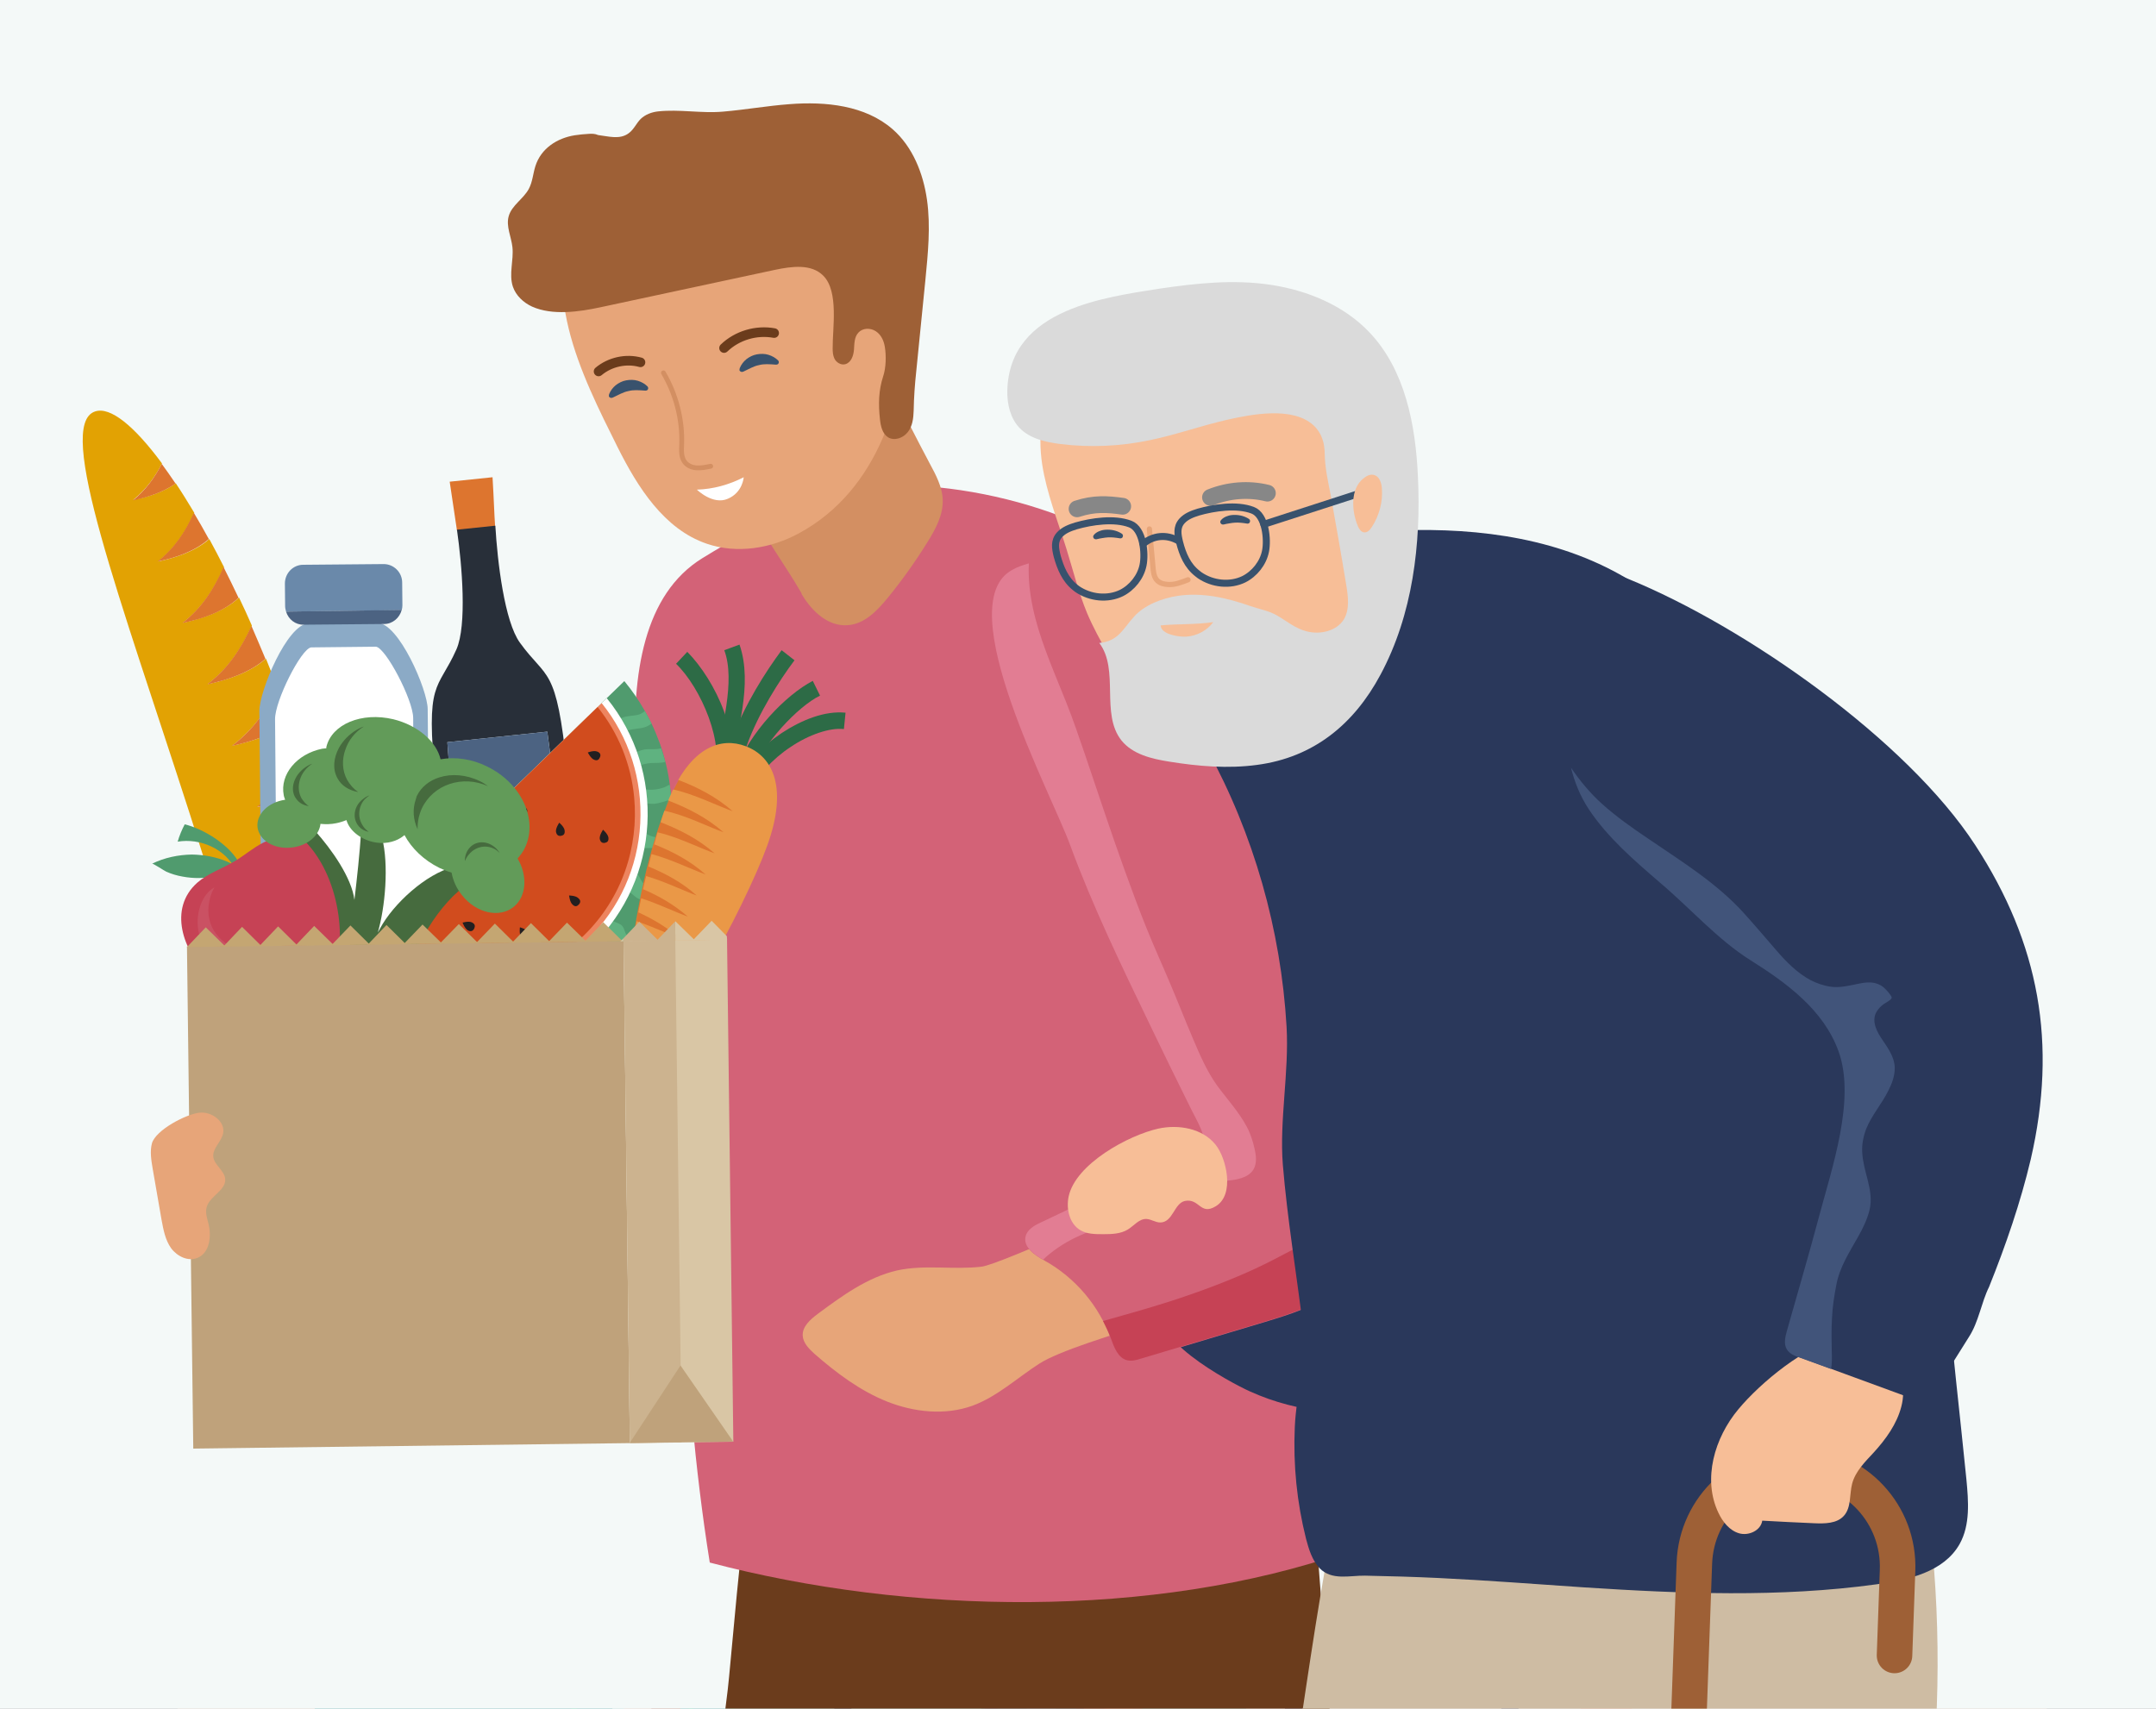
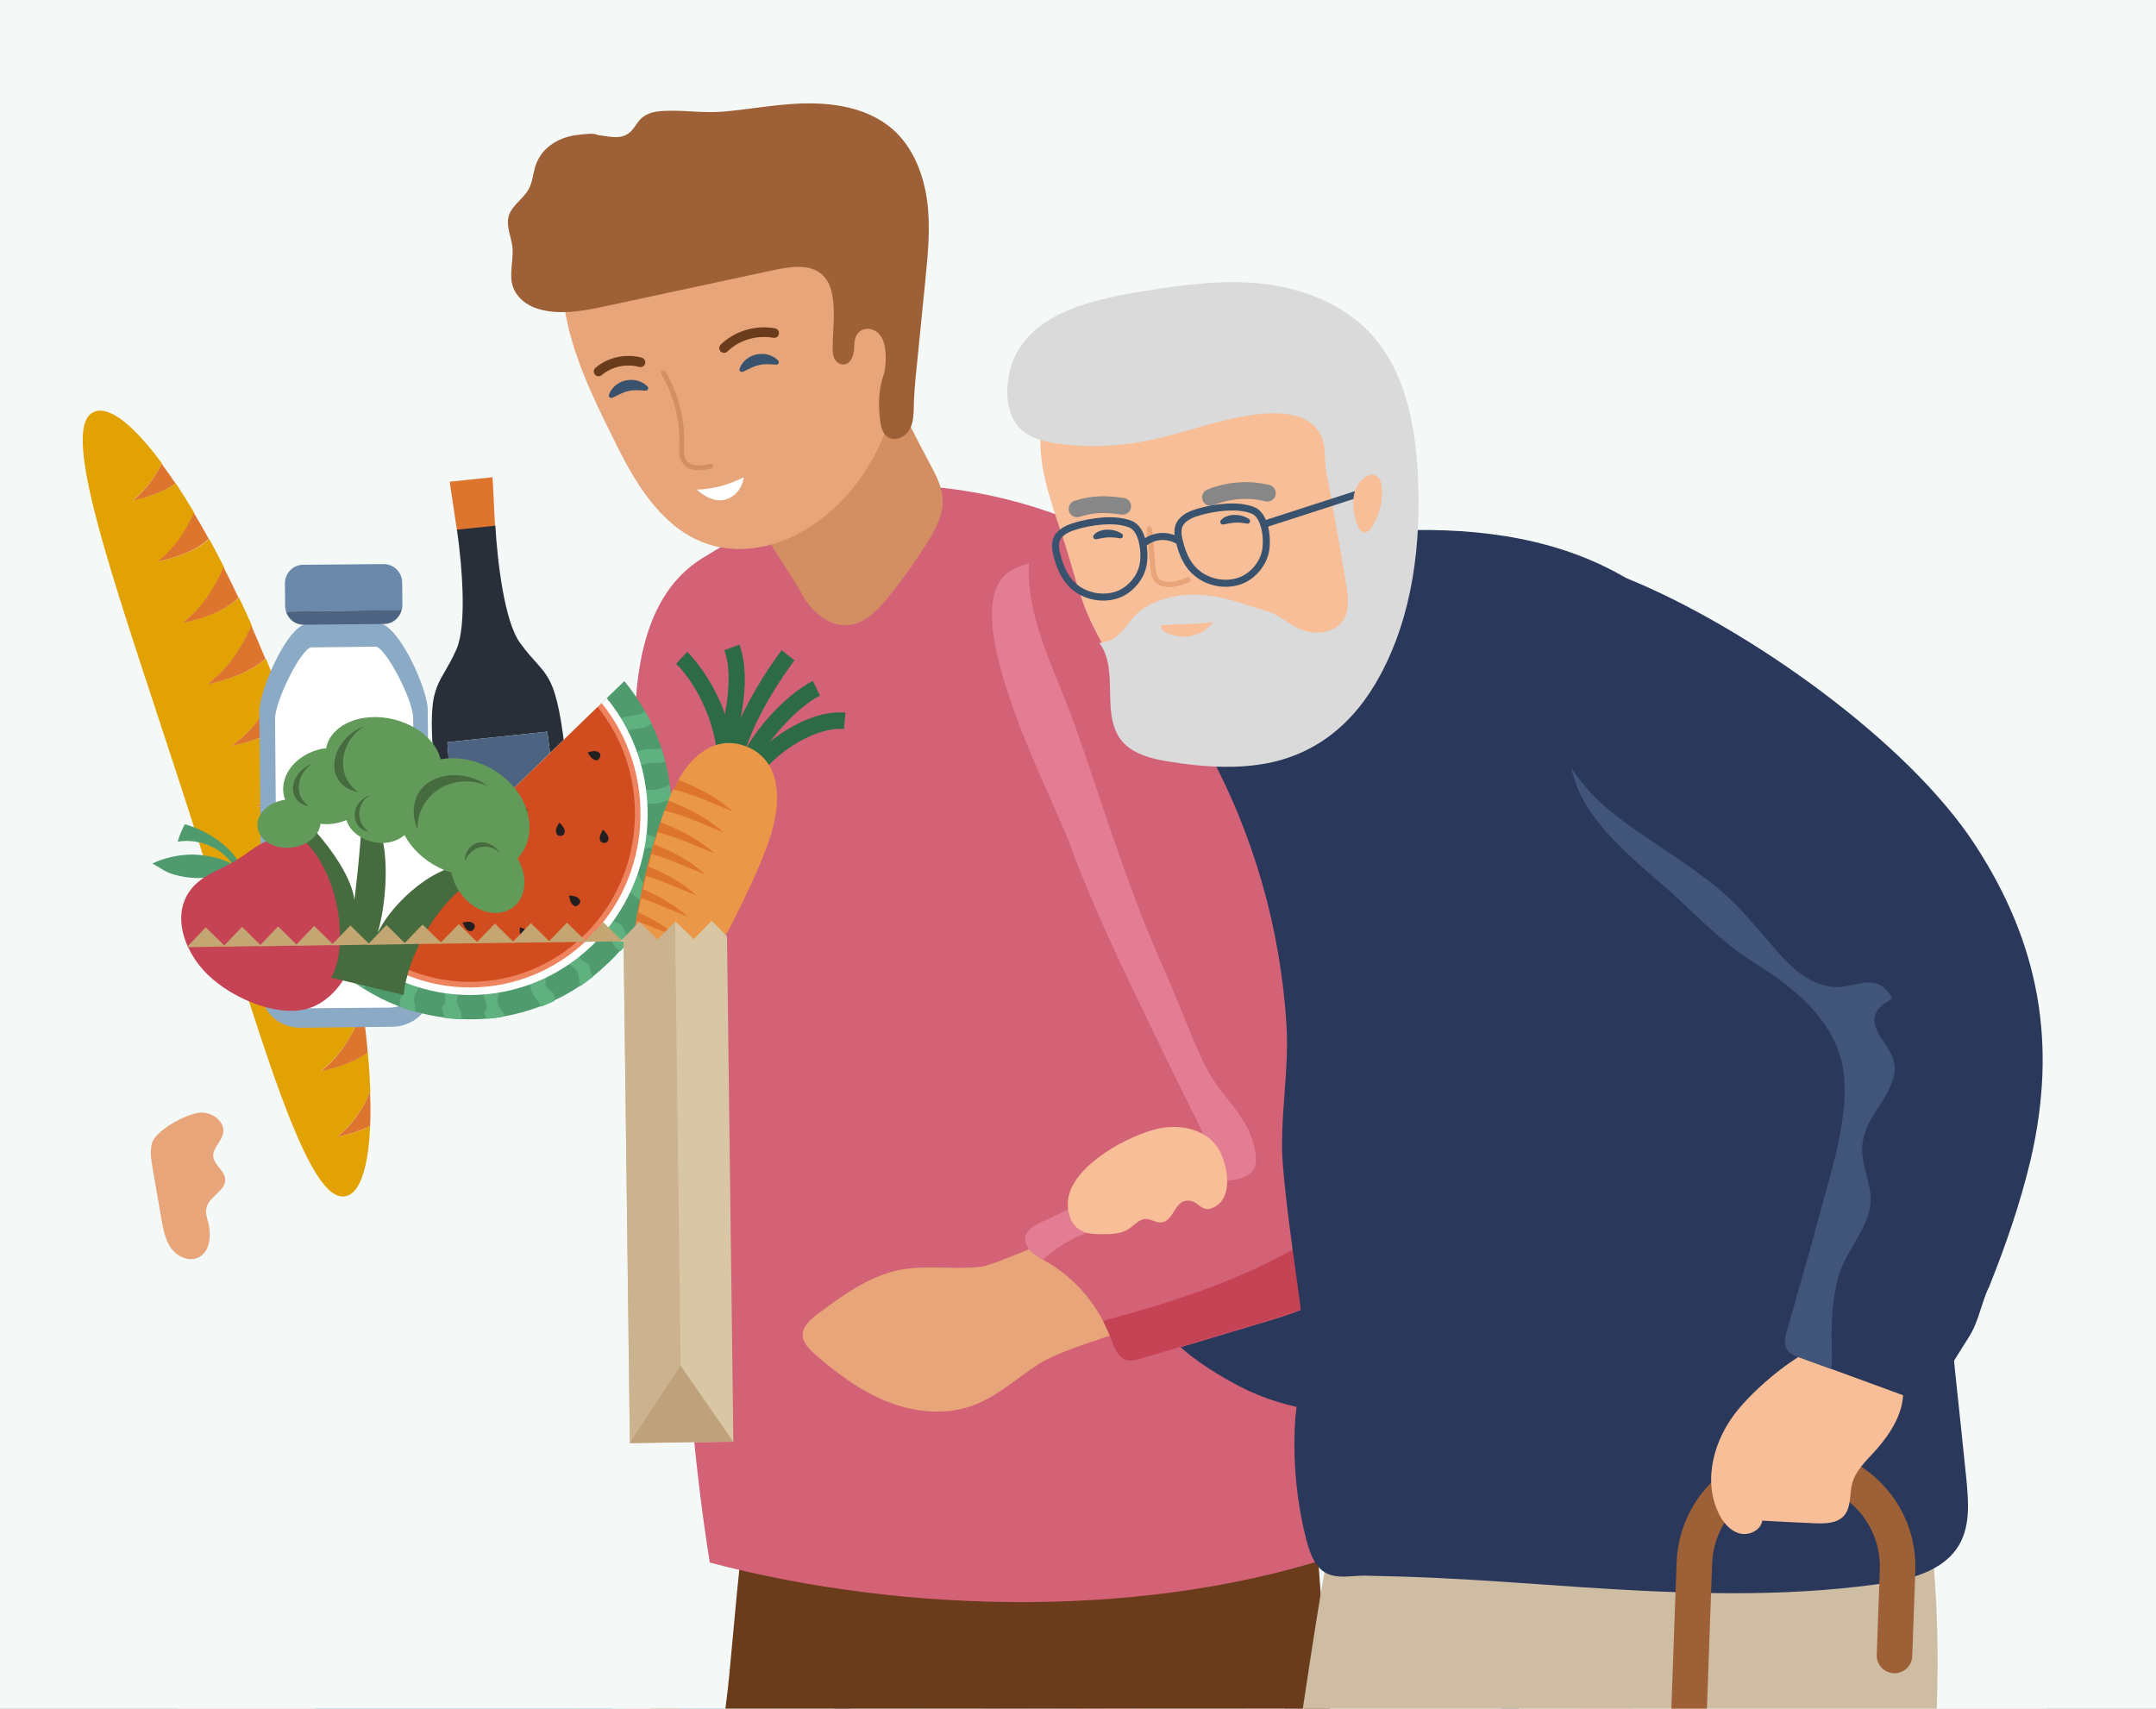
<svg xmlns="http://www.w3.org/2000/svg" xmlns:xlink="http://www.w3.org/1999/xlink" version="1.1" id="Layer_1" x="0px" y="0px" viewBox="0 0 921 730" style="enable-background:new 0 0 921 730;" xml:space="preserve">
  <rect x="0" y="0" width="921" height="730" fill="#333333" stroke="none" />
  <style type="text/css">
	.st0{clip-path:url(#SVGID_00000116203708279007280350000002759642988746583966_);}
	.st1{fill:#F6F6FA;}
	.st2{clip-path:url(#SVGID_00000031202843502483352880000010356981733157106835_);}
	.st3{fill:#FBE9DC;}
	.st4{fill:#55AEB7;}
	.st5{fill:#89E5B9;}
	.st6{fill:#F7665F;}
	.st7{fill:#FF9985;}
	.st8{fill:#000543;}
	.st9{fill:#FFFFFF;}
	.st10{fill:#D7E1FC;}
	.st11{fill:#FF8D7F;}
	.st12{fill:#6D72A0;}
	.st13{fill:#FFD878;}
	.st14{fill:#FA694F;}
	.st15{fill:#F9B067;}
	.st16{fill:#F4F9F8;}
	.st17{fill:#282F39;}
	.st18{fill:#6B3C1C;}
	.st19{fill:#D36277;}
	.st20{fill:#E2A203;}
	.st21{fill:#DD752F;}
	.st22{fill:#8BAAC6;}
	.st23{fill:#6A89AA;}
	.st24{fill:#4C6382;}
	.st25{fill:#509B6E;}
	.st26{fill:#5FB280;}
	.st27{fill:#ED845F;}
	.st28{fill:#D14C1E;}
	.st29{fill:#231F20;}
	.st30{fill:#DB6435;}
	.st31{fill:#2D6B46;}
	.st32{fill:#EA9847;}
	.st33{fill:#C64255;}
	.st34{opacity:0.57;fill:#CE5D6D;}
	.st35{fill:#466B3E;}
	.st36{fill:#629B59;}
	.st37{fill:#BFA27B;}
	.st38{fill:#D9C6A5;}
	.st39{fill:#CCB38F;}
	.st40{fill:#A5071A;}
	.st41{fill:#C4A672;}
	.st42{fill:#D38F62;}
	.st43{fill:#E7A579;}
	.st44{fill:#9E6036;}
	.st45{fill:none;stroke:#D38F62;stroke-width:2.055;stroke-linecap:round;stroke-miterlimit:10;}
	.st46{fill:#39526D;}
	.st47{fill:none;stroke:#6B3C1C;stroke-width:4.109;stroke-linecap:round;stroke-miterlimit:10;}
	.st48{fill:#2A385B;}
	.st49{fill:#E27D93;}
	.st50{fill:#F7BE97;}
	.st51{fill:#AE9B7A;}
	.st52{fill:#CEBCA3;}
	.st53{fill:#DADADA;}
	.st54{fill:none;stroke:#E7A579;stroke-width:2.225;stroke-linecap:round;stroke-linejoin:round;stroke-miterlimit:10;}
	.st55{fill:none;stroke:#878787;stroke-width:7.163;stroke-linecap:round;stroke-linejoin:round;stroke-miterlimit:10;}
	.st56{fill:none;stroke:#39526D;stroke-width:3.004;stroke-linecap:round;stroke-linejoin:round;stroke-miterlimit:10;}
	.st57{fill:none;stroke:#9E6036;stroke-width:15.175;stroke-linecap:round;stroke-miterlimit:10;}
	.st58{fill:#41547A;}
</style>
  <g>
    <defs>
      <rect id="SVGID_1_" x="-5" y="0" width="926" height="730" />
    </defs>
    <clipPath id="SVGID_00000131364430833672860300000002586083189999659163_">
      <use xlink:href="#SVGID_1_" style="overflow:visible;" />
    </clipPath>
    <g style="clip-path:url(#SVGID_00000131364430833672860300000002586083189999659163_);">
      <rect x="-5" y="0" class="st1" width="926" height="730" />
      <g>
        <defs>
          <rect id="SVGID_00000148646648236895632270000014090777594138309762_" x="56" y="23" width="823" height="748" />
        </defs>
        <clipPath id="SVGID_00000160191151899448278180000012076231290603261585_">
          <use xlink:href="#SVGID_00000148646648236895632270000014090777594138309762_" style="overflow:visible;" />
        </clipPath>
        <g style="clip-path:url(#SVGID_00000160191151899448278180000012076231290603261585_);">
          <path class="st3" d="M821.7,771c29.5,0.2,54-23.9,54.3-54c0-0.2,0-0.4,0-0.6c0.1-56.1-73.7-102.3-60.2-188.7      c8.9-56.8,48.5-102.6,59.4-158.9c12.4-64.7-5.2-139.3-50.2-185.7c-17.9-18.5-42.2-29.1-67.6-30.8c-16.6-1.1-35.7-3.9-53.3-13.7      c-29.5-16.7-51.9-42.9-78.9-66.7C586,39.8,539.8,32.6,494.3,26.7c-94.5-11.9-192.2,4.8-285.1,57.2      c-49.2,27.4-116.3,75-113.1,156c0.2,14.3,2.5,26.6,6.8,40.5c12.9,41.2,15.4,53.6,29.1,86.9c9.1,20.3,8.9,45.3-1.4,67.9      C99.3,503,95.1,512.4,67.4,573.3c-14.6,32.1-14.8,79.9-2.6,123.3C77,740.1,88.9,770,134.6,770h554.3      C759.3,770.5,798.9,770.8,821.7,771z" />
          <path class="st4" d="M530.7,692c-4.2-2.9-9.5-3.6-13.3-7c-5.8-5.1-6.6-14.8-4.6-22.7c2-7.9,6.1-15,8.7-22.7      c6.9-20.6,0.3-47.1-17.1-57.5c-10.7-6.4-24.6-6.9-32.9-16.8c-6.6-7.8-7.7-19.3-10-29.6c-3.8-16.9-11.8-33.1-24.4-43.4      c-12.6-10.3-30.1-14-44.3-6.8c-8.9,4.5-17,12.9-26.7,11.8c-8.8-1-15.1-9.7-23.1-13.7c-3-1.5-6.3-2.3-9.6-2.4      c-3.3,0.1-6.5,0.9-9.6,2.4c-8,4.1-14.4,12.7-23.1,13.7c-9.7,1.1-17.8-7.3-26.7-11.8c-14.2-7.1-31.7-3.5-44.3,6.8      c-12.6,10.3-20.6,26.5-24.4,43.4c-2.3,10.4-3.5,21.8-10,29.6c-8.3,9.9-22.2,10.4-32.9,16.8c-17.4,10.4-24.1,36.8-17.1,57.5      c2.6,7.7,6.7,14.8,8.7,22.7c2,7.9,1.2,17.6-4.6,22.7c-3.9,3.4-9.1,4.1-13.3,7c-8.5,5.9-10.2,19.7-6.1,29.9      c4.1,10.2,12.5,17.4,21,23.3c0.2,0.1,0.3,0.2,0.5,0.4c24.3,16.7,52.5,24.9,81,24.9H290v-0.2h150.5c26.4-1.1,52.3-9.2,74.8-24.7      c0.2-0.1,0.3-0.2,0.5-0.4c8.5-5.9,16.9-13.1,21-23.3C540.9,711.8,539.2,698,530.7,692L530.7,692z" />
          <path class="st5" d="M304.9,770.3h1.5c0.3-0.4,0.3-1,0-1.5c-7.4-10.9-8.9-24.4-10.4-38.8c-1.1-10-2.2-20.3-5.5-29.6      c-7.1-20.2-23.2-33.5-38.8-46.3c-8.9-7.4-18.2-15-25.7-23.8c-15.3-18.1-24.3-42.5-32.1-64c-0.2-0.6-0.8-0.9-1.3-0.6      c-0.5,0.3-0.7,1-0.5,1.6c7.9,21.7,17,46.4,32.6,64.8c7.7,9,17,16.7,26,24.1c16,13.2,31.2,25.7,38.1,45.3c3.2,9,4.3,19.2,5.4,29      C295.6,744.4,297.2,758.9,304.9,770.3L304.9,770.3z" />
          <path class="st5" d="M307.1,641.3c6,14,9.2,29.6,9.3,45.1c0.1,10.6-1.3,21.4-2.5,32c-2.1,17.2-4.3,35-0.2,51.9h1      c-4.1-16.8-2-34.6,0.2-51.8c1.3-10.5,2.6-21.4,2.6-32.1c-0.1-15.7-3.4-31.5-9.4-45.7c-4.3-10-9.9-19.2-15.4-28.2      c-3.2-5.3-6.5-10.7-9.5-16.3c-17.3-31.8-25.7-74.6-22.5-114.4c0-0.3-0.2-0.6-0.4-0.6c-0.3,0-0.5,0.2-0.5,0.5      c-3.2,40.1,5.2,83.1,22.6,115.2c3,5.6,6.3,11,9.6,16.3C297.2,622.2,302.8,631.4,307.1,641.3L307.1,641.3z" />
          <path class="st5" d="M306.4,641.7c5.9,13.9,9.1,29.4,9.2,44.7c0.1,10.5-1.3,21.3-2.5,31.8c-2.1,17.2-4.3,35-0.2,52.1h2.6      c-4.2-16.7-2-34.4,0.1-51.6c1.3-10.6,2.6-21.5,2.6-32.3c-0.1-15.8-3.4-31.8-9.5-46.1c-4.3-10-9.9-19.3-15.5-28.4      c-3.2-5.3-6.5-10.7-9.5-16.2c-17.2-31.7-25.5-74.2-22.4-113.8c0.1-0.8-0.4-1.6-1.1-1.6c-0.7-0.1-1.3,0.5-1.3,1.4      c-3.2,40.3,5.3,83.5,22.8,115.8c3,5.6,6.4,11.1,9.6,16.4C296.6,622.7,302.2,631.9,306.4,641.7L306.4,641.7z" />
          <path class="st5" d="M326.5,770.3h2c5.2-9.6,4.5-21.1,3.9-32.3c-0.4-7.3-0.9-14.8,0.3-21.7c0.8-4.7,2.4-9.3,3.9-13.8      c2-5.9,4.1-12,4.5-18.4c0.6-9.4-2.4-18.4-5.3-27.1c-2.3-7-4.7-14.2-5.2-21.5c-0.7-11,2.7-21.2,6.3-32.1      c2.1-6.4,4.3-13.1,5.6-19.9c3.2-17.7-0.1-35.8-3.4-53.3c-3-16-6-32.5-4-48.5c0.1-0.6-0.3-1.2-0.8-1.3c-0.5-0.1-1,0.3-1.1,1      c-2.1,16.5,1,33.2,4,49.4c3.2,17.2,6.5,35.1,3.4,52.3c-1.2,6.6-3.4,13.2-5.5,19.5c-3.5,10.6-7.2,21.6-6.4,33.1      c0.5,7.7,3,15.1,5.4,22.2c2.9,8.8,5.7,17.1,5.2,26c-0.4,6.1-2.3,11.7-4.3,17.7c-1.6,4.6-3.2,9.3-4,14.2      c-1.2,7.3-0.8,14.9-0.4,22.3c0.7,11.4,1.3,22.2-3.8,31.2C326.6,769.7,326.5,770,326.5,770.3L326.5,770.3z" />
          <path class="st5" d="M345.5,770.3c-1-11.1,4.1-21.2,9.4-31.9c3.3-6.5,6.7-13.3,8.7-20.4c2.4-8.7,2.5-17.9,2.6-26.8      c0.1-5.7,0.1-11.6,0.8-17.3c2.8-23.4,15-42.5,28-62.7c8.1-12.6,16.5-25.7,22.3-39.8c10.6-26.1,11.6-60.2,2.6-88.9      c-0.2-0.6-0.8-0.9-1.3-0.7c-0.5,0.2-0.8,0.9-0.6,1.5c8.8,28.1,7.8,61.4-2.6,87c-5.7,13.9-14,26.9-22,39.4      c-12.6,19.5-25.5,39.7-28.4,63.8c-0.7,5.8-0.8,11.8-0.8,17.6c-0.1,8.7-0.2,17.7-2.5,26.1c-1.9,6.8-5.2,13.5-8.5,19.9      c-5.3,10.5-10.7,21.3-9.8,33.1L345.5,770.3L345.5,770.3z" />
          <path class="st5" d="M478.5,570.5c0-0.7-0.5-1.1-1-1.1c-0.5,0-0.9,0.6-0.9,1.3c1.5,26.7-8.2,53.1-26.5,72.4      c-5.7,6-12.4,11.4-18.9,16.7c-13.5,11-27.5,22.3-33.2,39.9c-1.4,4.5-2.3,9.3-3.1,13.9c-1.6,8.8-3.1,17.2-8.2,23.4      c-2.7,3.2-6.2,5.6-9.6,7.9c-1.3,0.9-2.6,1.7-3.8,2.7c-7.9,5.8-14.5,13.6-19.1,22.7c0,0,0,0.1,0,0.1h2.3      c4.5-8.3,10.6-15.5,17.9-20.8c1.2-0.9,2.5-1.8,3.8-2.6c3.5-2.4,7.1-4.8,10-8.3c5.5-6.7,7.2-15.8,8.7-24.6      c0.8-4.6,1.7-9.3,3.1-13.6c5.5-17,18.6-27.6,32.5-38.8c6.5-5.3,13.3-10.7,19.1-16.9C470.2,625,480,597.9,478.5,570.5z" />
          <path class="st5" d="M512.4,671.9c-0.5-0.3-1.1-0.1-1.3,0.5c-5.8,13.2-17.7,20.9-26.1,25.5c-7.3,4-15.4,6.3-23.2,8.4      c-6.1,1.7-12.4,3.4-18.4,6c-14.3,6.2-26.7,17.4-35.1,31.6c-0.7,1.1-1.3,2.3-2,3.5c-3.2,5.7-6.5,11.5-11.7,14.3      c-2.9,1.5-6.3,1.8-9.6,2.1c-5.1,0.4-10.5,0.8-13.4,6c-0.1,0.2-0.1,0.3-0.2,0.5h2.4c2.5-3.4,6.8-3.8,11.3-4.1      c3.5-0.3,7.1-0.6,10.3-2.3c5.7-3,9.2-9.2,12.5-15.1c0.7-1.2,1.3-2.3,2-3.5c8.2-13.9,20.3-24.8,34.2-30.8      c5.9-2.5,12.1-4.2,18.2-5.9c7.9-2.2,16.2-4.4,23.6-8.6c8.6-4.8,20.9-12.7,27-26.6C513.1,673,512.9,672.2,512.4,671.9      L512.4,671.9z" />
          <path class="st5" d="M299,770.3c0.1-0.5-0.1-1.1-0.5-1.3l-27.8-15.8c-5-2.9-10.3-5.8-14.5-10.1c-2.8-2.9-5.2-6.5-7.5-9.9      c-1.9-2.8-3.8-5.7-6-8.3c-9.7-11.4-23.5-16.1-36.8-20.6c-7.9-2.7-16.1-5.5-23.3-9.6c-0.9-0.5-1.8-1-2.7-1.6      c-11-6.2-18.3-10.3-24.1-22.9c-0.3-0.6-0.9-0.8-1.3-0.5c-0.5,0.3-0.6,1-0.4,1.6c6.1,13.2,14.1,17.7,25,23.9      c0.9,0.5,1.8,1,2.7,1.5c7.4,4.2,15.7,7,23.7,9.8c13.7,4.7,26.6,9.1,36,20.1c2.1,2.5,4,5.3,5.9,8.1c2.4,3.5,4.8,7.2,7.8,10.2      c4.4,4.5,9.7,7.5,14.9,10.5l26.4,15H299L299,770.3z" />
          <path class="st6" d="M472.9,718.9c0.3-0.1,0.8,0,1.5,0.3c-3.8,12.4,4.2,27.8,17.8,31.6l4,10.1c3.6,9-5.3,12-11.9,4L459,734.3      c-1.2-1.5-1.3-3.3-0.2-3.7L472.9,718.9L472.9,718.9z" />
          <path class="st7" d="M472.9,718.8c4.3-0.2,8.4,4.5,8.9,5.9l10.3,26C478.5,746.9,469.1,731.2,472.9,718.8z" />
          <path class="st8" d="M646.5,140.3c0.3,3.6,1.3,7.1,0.8,10.7c-0.5,3.1-2.1,5.9-3.9,8.5c-3.6,5.5-7.9,10.5-12.6,15.1      c-5.4,5.3-11.7,10.4-13.2,17.8c-0.4,2.1-1.3,5.1-3.4,4.8c-1.5-0.2-2.2-2-2.4-3.5c-2-16.9,18.4-30.9,15.3-47.6      c-0.3-1.9-1-3.7-1.1-5.6c-0.3-4,1.8-7.8,4.7-10.6c2.9-2.8,6.4-4.6,10-6.4c1.8-0.9,3.7-1.9,5.7-1.6      C653.2,122.7,646.2,135.8,646.5,140.3L646.5,140.3z" />
          <path class="st7" d="M784.1,385c-53.6-22.5-69.2-28-95.2-50.5c-2.3-2-4.1-4.6-5.2-7.5c-1.6-4.3-31.3-77.8-34-85.7l3.5,79.6      c6,12.5,10.4,21.9,10.7,22.5c1.9,2.9,6.2,9.5,7.9,10.6c4,4.2,51.6,25.4,101.6,39.9L784.1,385z" />
          <path class="st7" d="M773.5,396.3c-0.2,0-0.5,0-0.7-0.1c-47.7-13.8-96.6-35-102.5-40.4c-1.6-1.2-4-4.5-7.7-10.1l-0.7-1      c-0.1-0.1-0.1-0.2-0.2-0.3c-0.3-0.6-4.7-9.9-10.7-22.5c-0.1-0.3-0.2-0.6-0.2-0.9l-3.5-79.6c-0.1-1.2,0.8-2.3,2-2.5      c1.2-0.2,2.4,0.5,2.7,1.6c1.7,4.9,14.2,36.2,23.4,59.1c5.6,13.9,10,24.9,10.6,26.6c0.9,2.5,2.4,4.7,4.5,6.5      c23.7,20.5,38.5,26.7,82.6,45.1l11.9,5c0.8,0.3,1.3,1,1.5,1.9c0.1,0.8-0.2,1.7-0.8,2.2l-10.6,8.8      C774.6,396.1,774.1,396.3,773.5,396.3L773.5,396.3z M666.1,342.1l0.6,0.9c1.5,2.2,5.3,8,6.5,8.9c0.1,0.1,0.3,0.2,0.4,0.4      c3.2,3.4,48.9,24.2,99.3,38.9l6.5-5.5l-8.2-3.4c-44.6-18.6-59.7-24.9-83.9-45.9c-2.7-2.3-4.7-5.2-5.9-8.5      c-0.6-1.6-5.2-13.1-10.5-26.4c-6.2-15.4-13.3-33.1-18.1-45.3l2.8,64.2C661.2,332,665.4,340.8,666.1,342.1L666.1,342.1z" />
          <path class="st7" d="M558.6,636.6c19.8-24.4,29.5-38.3,34.4-58.6c6.1-25.3,7.9-54,5.4-87.5l-43.4,17.7      c9.3,51.4,2.9,62.5-25.9,108.5c-21.3,34-42.5,70.1-56.5,100.9c-4.8,10.5,2.1,18.3,4.1,20.3c0.3,0.3,2.8,5.1,9.3-5      C511,693.9,541.9,657.3,558.6,636.6L558.6,636.6z" />
          <path class="st7" d="M696.7,624.2c1.6-31.7,2.6-52.7-6.4-72.4c-0.9-2-1.9-4.1-3-6.1h-48.1c16,19,17.5,33.9,21,70.3      c0.3,3,0.6,6.2,0.9,9.6c4,39.9,8.7,83,18.2,122.2c2.8,11.8,8.5,14.7,12.7,14.7c1,0,1.8-0.4,2.7-1.2c1.5-1.5,4.7-6.6,3.3-22.1      C693.5,688.4,695.3,652.8,696.7,624.2L696.7,624.2z" />
          <path class="st9" d="M708.9,585.1c-2.6-15.2-7.9-23.3-10.4-30.4c-8-22.3-24.2-42.8-30-66c-5.9-23.5-9.2-38.7-12.7-56.8      c-2.1-16.7,2.6-94,6.7-128.2c2.2-18.5-0.6-46.9-8-62.2c-6.7-13.9-19.2-22.1-35.5-24.6c-10.9-1.7-23.6-2.1-48,6.5      c-9.1,2.2-22.9,12.9-23.1,15.6c-3,31.1,23.3,48,19.4,87.3c-0.1,0.9-1.9,4.5-2,8.5c-13.3,48.4-17.7,45.3-24.8,86l0.1-0.2      c-9.1,42.7,7.6,77.7,16,116.6c4.3,20-6.4,23.7-17.7,45.7c-5.4,10.5-5,21.5,6.7,24.9c20.3,5.9,45.7,13,59,13.8      c55.7,3.2,99.7-14.2,104.2-21.9C710.6,596.5,709.8,590.8,708.9,585.1L708.9,585.1z" />
          <path class="st7" d="M580.1,238c3.7,10.5,18.8,19,33.7,19s24-8.5,20.3-19c-3.7-10.5-18.8-19-33.7-19      C585.5,219,576.4,227.5,580.1,238z" />
          <path class="st7" d="M572.5,255.2c-1.8-6.8-7.2-13-13.9-15.8c-1.1-0.4-2.2-0.7-3.4-0.7c-3.9,0-5.5-0.1-7.2,3.9      c-15.5,35.9-24.8,57.5-30.4,70.8c-7.3,17.3-8.3,20.1-8.5,21.4c-0.1,0.3-0.1,0.6-0.2,0.9c-7.1,44-7.6,98.2-6.1,127.3l12.6,0      c0.9-50.6,7.9-84.1,13.1-108.8c1.8-8.7,3.4-16.3,4.3-22.6l0-0.2l0-0.2l0-0.2l0.1-0.2l0.1-0.3l0.1-0.3c0.9-2,1.8-4.2,2.9-6.4      c6.8-13.9,17.4-30.7,32.5-51.1C572.7,267.3,574,261.2,572.5,255.2L572.5,255.2z" />
          <path class="st7" d="M500.5,465.5l-0.1-2.3c-1.3-25.4-1.4-81,6.2-127.8c0.1-0.4,0.1-0.7,0.2-0.9c0.2-1.5,0.9-3.7,8.7-22      c5.7-13.6,15.1-35.4,30.4-70.8c2.3-5.3,5.3-5.3,9.2-5.3c1.7,0,3.2,0.3,4.5,0.8c7.4,3,13.4,9.8,15.4,17.4      c1.8,6.8,0.3,13.6-4.3,19.7c-15,20.3-25.5,36.8-32.3,50.7c-1.1,2.3-2.1,4.4-2.9,6.2l-0.2,0.7c-0.9,6.5-2.5,14-4.3,22.8      c-5.1,24.5-12.2,58-13,108.3l0,2.4L500.5,465.5L500.5,465.5z M555.2,241.2c-3.9,0-3.9,0-4.9,2.4c-15.2,35.4-24.6,57.2-30.4,70.8      c-6.7,15.9-8.2,19.8-8.4,20.9c-0.1,0.3-0.1,0.7-0.2,1c-7.2,45-7.3,98.2-6.2,124.4h7.9c1-49.5,8-82.6,13.1-106.8      c1.8-8.7,3.4-16.2,4.2-22.5l0.1-0.3l2.4,0.3l-2.3-0.7l2.4,0.3l-2.3-0.6l0.3-1c0.8-2,1.8-4.1,3-6.5c6.8-14.1,17.5-30.9,32.7-51.4      c3.6-4.9,4.8-10.3,3.5-15.6c-1.6-6.1-6.5-11.7-12.5-14.1C556.8,241.3,556,241.2,555.2,241.2z" />
          <path class="st10" d="M451,729.5l-8.1-34.2c-0.4-1.7-2-3.1-3.1-2.7l-18.5,5.2c-1.1,0.3-1.2,1.9-0.3,3.4l18.7,30.4      C444.6,739.6,453,738,451,729.5L451,729.5z" />
          <path class="st7" d="M793.5,375.6c0.5,1.2-0.2,2.6-1.4,3.1l-11,4.1c-1.2,0.5-2.6-0.2-3.1-1.4c-0.5-1.2,0.2-2.6,1.4-3.1l11-4.1      C791.7,373.8,793,374.4,793.5,375.6z" />
          <path class="st7" d="M782.4,401.4c2,0.1,4.1,0,5.5-0.9c1.1-0.7,1.7-1.7,2.3-2.7c1.3-2.7,2.3-5.5,2.7-8.5      c0.4-2.7,0.2-6.1-2.9-8.5c-2.9-2.3-6.8-2.9-10.2-2.5c-6.4,0.8-8.7,1.1-12.7,4.6c-5,4.3-5.5,9.5,2.7,13.6      C774.2,398.6,778,401.3,782.4,401.4L782.4,401.4z" />
          <path class="st7" d="M788.1,384.5l15.9,8.1c1.1,0.5,2.4,0.1,3-1c0.5-1.1,0.1-2.4-1-3l-15.9-8.1c-1.1-0.5-2.4-0.1-3,1      C786.6,382.6,787,383.9,788.1,384.5z" />
          <path class="st7" d="M787,390.6l15.9,8.1c1.1,0.5,2.4,0.1,3-1c0.5-1.1,0.1-2.4-1-3l-15.9-8.1c-1.1-0.5-2.4-0.1-3,1      C785.5,388.7,785.9,390.1,787,390.6z" />
          <path class="st7" d="M781.8,395.4l15.9,8.1c1.1,0.5,2.4,0.1,3-1c0.5-1.1,0.1-2.4-1-3l-15.9-8.1c-1.1-0.5-2.4-0.1-3,1      C780.2,393.5,780.7,394.8,781.8,395.4z" />
          <path class="st7" d="M775.4,397.9l15.9,8.1c1.1,0.5,2.4,0.1,3-1c0.5-1.1,0.1-2.4-1-3l-15.9-8.1c-1.1-0.5-2.4-0.1-3,1      C773.9,396,774.4,397.4,775.4,397.9z" />
          <path class="st11" d="M556.7,433.3c7.2,16.6,11,24.8,13.1,28.8l-11.6,4.6c-4.9-7.3-11.1-16.6-17.6-27.3L556.7,433.3L556.7,433.3      z" />
          <path class="st11" d="M582.2,457.8c0.6,0.2,1.3,0.4,1.5,1c0.5,1-0.5,2.3-1.7,2.7c-1.1,0.3-2.2,0-3.3,0c-1.1-0.1-2.4,0.2-3,1.3      c2.3,2.8,5.4,4.7,8.9,5.7c1.2,0.3,2.4,0.5,3.5,1.1c1.7,1,2.6,2.9,3.4,4.7c0.7,1.5-1.4,5.1-3,6.7c-1.7,1.8-5.3,2.8-13.8,2.2      c-5.9-0.5-11.1-5.6-14.8-10.2c-1.6-2-3.2-4.5-2.6-7.3c0.8-4.3,5.6-9,9.7-9.2C572.1,456.2,577.4,456.4,582.2,457.8L582.2,457.8z" />
          <path class="st12" d="M402.7,506.2c-1.8,17.6,10.7,33.8,11.1,51.5c0.3,11-4.1,21.9-2.5,32.8c1.1,7.6,5.2,14.6,6.6,22.2      c2.2,12-2.3,24.2-2.2,36.4c0,9.6,2.9,19.1,2.2,28.6c-0.4,5.7-2.1,11.2-2.3,16.9c-0.3,8.1,2.3,16,2.2,24.1c0,2.4-0.3,4.9,0.3,7.3      c0.6,2.4,2.4,4.6,4.9,4.8c3.9,0.3,6.1-4.2,7.1-8c5.2-20,6.7-40.9,7-61.5c0.7-47.4-4.8-94.8-16.1-140.8c-2-8.1-4.2-16.3-7.6-23.9      c-1.1-2.4-2.3-4.8-4.5-6.2c-2.2-1.4-5.6-1.2-6.9,1c-0.7,1.1-0.7,2.6-0.7,3.9c0,6.2,0,12.4,0,18.7L402.7,506.2L402.7,506.2z" />
          <path class="st7" d="M278.4,707.2l-13.1,25l18.4,8.9l12.8-20.6L278.4,707.2z" />
          <path class="st12" d="M325.9,486.4c4.2,14.4,12.1,28.4,10.2,43.3c-1.1,8.3-5.2,16-6.2,24.3c-1,7.4,0.6,15-0.3,22.4      c-2.1,16.7-15.6,29.4-23.8,44.1c-6.4,11.6-9.6,24.9-16.3,36.4c-5.1,8.6-12.1,16-16.6,24.9c-4.5,8.9-7.2,21.5-1.3,29.6      c1.3,1.7,3.9,2.2,6,2.8c4.7,1.3,9.1-2.6,12.2-6.3c11.9-14.1,21.3-30.1,30.7-46c8.7-14.6,17.4-29.4,23.1-45.4      c5.6-15.7,8.2-32.4,8.9-49c1.7-38.3-6-76.5-4.6-114.7c0.3-6.6-0.1-14.8-6.1-17.6c-9.3-4.3-18.1,5.4-19.1,13.7      C321.2,461,322.5,474.7,325.9,486.4L325.9,486.4z" />
          <path class="st13" d="M520.4,248.3l18.7,101.8c2.1,11.3-5.1,22.3-16.2,25c-11.1,2.7-22.4-3.8-25.7-14.7      c-10.4-33.7-30.3-99.4-28.3-99.5c1.6-0.1,17.8-11.5,30.9-20.9C507.6,234.4,518.6,238.8,520.4,248.3z" />
          <path class="st13" d="M535,343.4l41.5,87.9c2.1,4.5,0.2,9.8-4.2,12l-19,9.2c-4.3,2.1-9.6,0.4-11.9-3.8      c-15.2-28.3-30.2-60.7-43.2-84.9c-5.6-10.4-4.3-22.9,5.8-29C515.1,328,529.2,332.2,535,343.4L535,343.4z" />
          <path class="st12" d="M466.7,422.2l-63.6,3.4l-8.2,0.9l1.1,7.8c0.1,0.6,0.3,1.5,0.4,2c14.4,63.7,33.2,189.3,21.6,287.6      c-0.7,6,4,11.3,10.4,11.6l23.8,1.1c5.9,0.3,10.9-3.8,11.5-9.4c13.6-123.9,15.4-249.7,11.1-298.6      C474.5,424.9,470.9,422,466.7,422.2L466.7,422.2z" />
          <path class="st12" d="M401.5,446.5l2.1-3.5c-0.4-3.3-1-8.2-2.2-13.7l-1.1-4.9l-55.4-10.4l-19.5-3.9l-0.2,9.1      c-0.3,12.6,2.5,29.8,5.8,49.7c22.6,137.6-0.5,112.1-60.3,231.5c-2.8,5.6-0.9,12.4,4.5,15.6l19.6,11.8c5.5,3.3,12.7,1.7,16.2-3.8      C385.5,606.4,426.3,593.9,401.5,446.5L401.5,446.5z" />
          <path class="st13" d="M480.7,421.5c-5.9-18.5-11-38.2-6.7-59.9c8.2-42,37.1-74.6,45.7-103.4c6.3-21-13.4-37.6-33.2-40.9      c0,0-23.9-2.6-49.3-1.5c-20.9,0.9-42.1,6.8-60.9,18.2c-1.1,0.6-2.1,1.3-3.2,2c-0.2,0.1-24.7,62.4-24.4,62.2      c-13.1,44.2-24.8,103.5-29.2,145.1c-1.7,15.6,6.1,14,22.5,13.6c1.2,0,94.7-2.6,95.3-2.6c3-0.1,6-0.2,8.7-0.2      c5.9-0.2,12.9-1.9,19.5-4.8C477,444,483.8,431.3,480.7,421.5L480.7,421.5z" />
          <path class="st8" d="M586.8,73c2.6-1.8,5.6-3.1,7.5-5.6c1.7-2.1,2.3-4.8,3.8-7c1.5-2.2,4.4-4,6.9-2.8c1.2,0.6,2,1.7,3.2,2.3      c3.3,1.6,6.5-1.8,9.6-3.6c3.5-2,8.2-1.9,11.6,0.3c2.5,1.5,4.8,4.1,7.7,3.8c2.3-0.3,4.2-2.4,6.5-2c3.4,0.5,3.7,5.4,6.5,7.4      c2,1.4,4.6,0.9,7,1.1c4.4,0.4,8.5,3.6,10,7.7c0.8,2.2,0.9,4.7,2.3,6.6c1.9,2.4,5.5,3.2,7,5.8c3,5.5-3.7,8.7-6.4,13.7      c-3.4,6.3-0.3,15.9-6.3,19.9c-1.4,0.9-3.3,1.4-4.1,2.9c-0.8,1.5-0.1,3.4-0.8,5c-1.2,3-5.7,3-8.2,4.8c-0.2,0.2-1.3,1.5-1.4,1.7      c-12.5,14.2-30.2,20.4-44.2,13.7c-11.6-5.5-17.9-18.5-17.8-33.5c-0.1-0.1-0.3-0.1-0.4-0.2c-3.5-2.4-5.1-6-5.9-10      c-1.4-7.4,4.6-11.3,4.3-17.6c-0.1-2.4-2.2-4.4-2.6-6.7C581.9,77.7,584.3,74.8,586.8,73L586.8,73z" />
          <path class="st8" d="M613.5,178.2c5.4-4.1,16.2-8,20.4-11.5c2.8-2.3,5.6-4.8,7.7-7.7c1.1-1.5,2.4-3.9,3-7.9      c0,0.1-2.3-4.1-0.5-1.1c-4.4-7.3-5.4-14.4-4.2-20.8c-0.9-3.6-2.5-7.7-6.9-12.4c-9.7-10.5-15.1-9.2-21.5-11.7      c-6.3-2.4-6-1.8-14-3c-7-1.1-14.4,1.2-19.9,5.7c0,0-3.1,3-4.2,4.4c-1.1,1.6-2.1,3.3-3.2,4.9c-1.8,1-8.3,5.3-9.1,10.1      c-1.6,9.6,1.2,13.7,1.2,13.7c4.9-0.7,9.4-7.2,13.5-6.4c1.9,0.6,2.7,0.9,3.8,1.5c5.8,3.7,10.6,6.6,12.6,13.8      c1.6,5.9-0.6,13,3.7,17.5c3.8,4,11,3.8,15.2,7.5C612.1,175.9,612.9,177,613.5,178.2L613.5,178.2z" />
          <path class="st8" d="M624.3,169.9c-2.8-1.9-5.3-4.2-7.3-7c-3.5-4.9-5.4-10.9-8.8-15.9c-4.1-6.1-15-16.6-33.4-17.5      c-1.8-0.1-4.5-0.1-5.1-2.2c-0.2-0.6,0-1.6,0.3-2.6c0.6-2,1.9-4.4,2.3-5.6c0.2-0.5,0.3-1,0.7-1.3c0.3-0.3,0.8-0.4,1.2-0.5      c3.8-0.9,7.6-1.8,11.4-2.6c5.2-1.2,10.5-2.4,15.8-2.8c4.4-0.3,9.2,0,12.8,2.6c5.9,4.2,6.9,12.4,10.2,18.9      c0.8,1.5,1.6,2.9,2.6,4.3l2.3-2.2c0.5,2,0.9,4.2,1.2,6.6c1.6,1.9,3.3,3.7,4.8,5.6l-6.8,16.9c-0.8,3.6-1.9,7.4-3.2,11.5      c-1.5,4.5-3.5,8.3-6,11.1c0,0,0,0.1,0,0.1c-0.1-0.1-0.4-14.3-0.4-14.3C621.1,172.8,622.9,171.6,624.3,169.9L624.3,169.9z" />
          <path class="st7" d="M562.3,144.3l0.5,22.5c0.3,15.4,13.2,27.7,28.6,27.4c1.2,0,2.4-0.2,3.6-0.3l0.7,33.6      c0.1,2.9,1.9,5.2,4.2,5.2l16.3-0.3c2.2-0.1,4-2.5,4-5.4l-0.8-39.8L619,173c2.1-0.2,4-1.4,5.3-3.1c-2.8-1.9-5.3-4.2-7.3-7      c-3.5-4.9-5.4-10.9-8.8-15.9c-4.1-6.1-15-16.6-33.4-17.5c-1.8-0.1-4.5-0.1-5.1-2.2c-0.2-0.6,0-1.6,0.3-2.6      C565.1,129.8,562.1,136.7,562.3,144.3L562.3,144.3z M590.2,151.5l-1.7-1.7l3.5-0.1c1.1,0,2.1,1.4,2.1,3.1c0,1.7-0.9,3.2-2,3.2      c-1.1,0-2.1-1.4-2.1-3.1C589.9,152.5,590,152,590.2,151.5L590.2,151.5z M586.9,143.2c0-1,0.8-1.8,1.8-1.8l6.8-0.1      c1,0,1.8,0.8,1.8,1.8c0,1-0.8,1.8-1.8,1.8l-6.8,0.1C587.8,145,586.9,144.2,586.9,143.2L586.9,143.2z M574.9,175.3l10.9-1      c-0.2,1.9-0.4,3.8-4.6,4.5C581.3,178.7,574.3,179.9,574.9,175.3L574.9,175.3z M573.4,163.4l0.2-0.6c0.2,1.4,1,2.6,2.3,3l3.1,0.9      c1.1,0.3,2-0.2,2.5-1.2l0.1,0.3c0.4,2.1-1.2,3.9-3,3.4l-3.1-0.9C573.6,167.8,572.7,165.4,573.4,163.4L573.4,163.4z M565.6,151.9      l-1.7-1.7l3.5-0.1c1.1,0,2.1,1.4,2.1,3.1c0,1.7-0.9,3.2-2,3.2c-1.1,0-2.1-1.4-2.1-3.1C565.4,152.8,565.5,152.4,565.6,151.9      L565.6,151.9z M562.4,143.6c0-1,0.6-1.8,1.4-1.8l5.3-0.1c0.8,0,1.4,0.8,1.4,1.8c0,1-0.6,1.8-1.4,1.8l-5.3,0.1      C563,145.4,562.4,144.6,562.4,143.6z" />
          <path class="st8" d="M586.9,143.2c0-1,0.8-1.8,1.8-1.8l6.8-0.1c1,0,1.8,0.8,1.8,1.8c0,1-0.8,1.8-1.8,1.8l-6.8,0.1      C587.8,145,586.9,144.2,586.9,143.2L586.9,143.2z" />
          <path class="st8" d="M563.7,141.8l5.3-0.1c0.8,0,1.4,0.8,1.4,1.8c0,1-0.6,1.8-1.4,1.8l-5.3,0.1c-0.8,0-1.4-0.8-1.4-1.8      C562.3,142.6,563,141.8,563.7,141.8z" />
          <path class="st14" d="M573.6,162.8c0.2,1.4,1,2.6,2.3,3l3.1,0.9c1.1,0.3,2-0.2,2.5-1.2l0.1,0.3c0.4,2.1-1.2,3.9-3,3.4l-3.1-0.9      c-1.8-0.6-2.8-2.9-2.1-4.9L573.6,162.8L573.6,162.8z" />
          <path class="st8" d="M591.9,149.8c1.1,0,2.1,1.4,2.1,3.1c0,1.7-0.9,3.2-2,3.2c-1.1,0-2.1-1.4-2.1-3.1c0-0.5,0.1-1,0.2-1.5      l-1.7-1.7L591.9,149.8L591.9,149.8z" />
          <path class="st8" d="M567.4,150.2c1.1,0,2.1,1.4,2.1,3.1c0,1.7-0.9,3.2-2,3.2c-1.1,0-2.1-1.4-2.1-3.1c0-0.5,0.1-1,0.2-1.5      l-1.7-1.7L567.4,150.2L567.4,150.2z" />
          <path class="st9" d="M585.8,174.3c-0.2,1.9-0.4,3.8-4.6,4.5c0,0-7,1.1-6.4-3.4L585.8,174.3L585.8,174.3z" />
          <path class="st7" d="M438.2,145.2l4-3.7l-2.5-20.3c11-2.9,20.2-7.6,34.7-4.3c4.5,1,11.4,7,14.1,10.7c3.5,4.8,5.6,10.8,5.6,17.3      l-0.2,23.2c-0.1,15.8-12.8,28.7-28.2,28.6c-15.4-0.1-27.8-13.2-27.7-29L438.2,145.2L438.2,145.2z" />
          <path class="st9" d="M426.8,131.7c-2.5,3.1-4.8,7-4,10.9c0.3,1.6,1.2,3.1,1.4,4.7c0.3,2.7-1.4,5.1-2.7,7.5      c-1.3,2.3-2.4,5.3-1,7.7c1.3,2.2,4.3,2.9,5.9,4.9c2.3,3.1,0.9,8.5,4.2,10.3c1.4,0.8,3.2,0.6,4.5,1.5c1.8,1.3,1.5,4.2,3.2,5.7      c1.3,1.2,3.3,1.1,4.8,0.2c1.5-0.9,2.5-2.4,3.3-3.9c1.6-2.9,2.7-6.2,1.9-9.3c-0.9-3.7-4.3-6.2-6.5-9.3c-3.6-4.9-4.4-12-1.1-17.1      c1.1-1.7,2.5-3.1,3.7-4.7c1.2-1.6,2-3.6,1.7-5.6c-0.3-1.8-1.6-3.2-2.5-4.8c-0.9-1.5-1.6-3.5-0.7-5.1c0.4-0.7,1.1-1.3,1.5-2      c1.1-2.1-0.7-3.9-2.7-4.3c-1.9-0.3-2.9,0.6-4.3,1.8C433.5,124.2,429.9,127.8,426.8,131.7L426.8,131.7z" />
          <path class="st7" d="M438.1,152.2c-4.1,0-7.4,3.9-7.4,8.8c0,4.9,3.2,8.9,7.3,8.9c4.1,0,7.4-3.9,7.4-8.8      C445.5,156.2,442.2,152.2,438.1,152.2z" />
          <path class="st7" d="M462.9,231.4h-32.3l6-56.5c0.3-3,3-5.2,5.9-4.9l21.3,2.3c2.9,0.3,5.1,3,4.7,6L462.9,231.4z" />
          <path class="st9" d="M437.7,146.6l-0.9,21.9c-0.3,7.2,1.5,15.2,6.4,20.5c2.4,2.6,8.3,7.2,11.4,9c5.8,3.5,20.2,2,26.2,1.6      c2-0.1,4.1-1,6.1-2.3c4.5-3.1,7-8.4,7-13.9l0.1-15c0,0-19.4,2.6-31.5-0.2c-9.9-2.3-10.8-4.3-13.8-14l-6-19.3L437.7,146.6      L437.7,146.6z" />
          <path class="st7" d="M468.7,174.7c0.2,1.8,1.2,4.1,5.7,4.7c0,0,6.5,0.8,5.9-3.6L468.7,174.7L468.7,174.7z" />
          <path class="st9" d="M469.5,143.3l-6.3,0c-0.9,0-1.7,0.8-1.7,1.7c0,0.9,0.8,1.7,1.7,1.7l6.3,0c0.9,0,1.7-0.8,1.7-1.7      S470.5,143.3,469.5,143.3z" />
          <path class="st9" d="M494.5,143.3l-6.3,0c-0.9,0-1.7,0.8-1.7,1.7c0,0.9,0.8,1.7,1.7,1.7l6.3,0c0.9,0,1.7-0.8,1.7-1.7      C496.2,144.1,495.4,143.3,494.5,143.3z" />
          <path class="st8" d="M490.2,151.1c0,1.7-0.9,3-2,3c-1.1,0-1.9-1.3-1.9-3c0-1.7,0.9-3,2-3C489.3,148.1,490.2,149.4,490.2,151.1z" />
-           <path class="st8" d="M466.4,151.5c0,1.7-0.9,3-2,3c-1.1,0-1.9-1.3-1.9-3c0-1.7,0.9-3,2-3C465.5,148.5,466.4,149.8,466.4,151.5z" />
          <path class="st14" d="M484.6,140.7l-9.8,0c-0.5,0-0.9-0.4-0.9-0.9c0-0.5,0.4-0.9,0.9-0.9l9.8,0c0.5,0,0.9,0.4,0.9,0.9      C485.5,140.3,485.1,140.7,484.6,140.7z" />
          <path class="st14" d="M487.3,136.3l-18.8-0.1c-0.5,0-0.9-0.4-0.9-0.9c0-0.5,0.4-0.9,0.9-0.9l18.8,0.1c0.5,0,0.9,0.4,0.9,0.9      C488.2,135.9,487.8,136.3,487.3,136.3z" />
          <path class="st14" d="M482.3,162.4l-0.2-0.6c-0.3,1.3-1.3,2.5-2.7,2.8l-3.6,0.8c-1.2,0.3-2.3-0.4-2.9-1.3l-0.1,0.3      c-0.6,2,1.2,3.9,3.3,3.5l3.6-0.8C481.8,166.7,483,164.5,482.3,162.4z" />
          <path class="st9" d="M288.3,735l19.9,20.6c4.9,5,4.4,10,1,12.2l-52.8-28.5l6.7-12.2c1.2-2.2,3.6-3,5.8-1.9L288.3,735L288.3,735z      " />
          <path class="st7" d="M446.3,242.7c13.7,0,24.7-5.1,24.7-11.4c0-6.3-11.1-11.4-24.7-11.4s-24.7,5.1-24.7,11.4      C421.5,237.6,432.6,242.7,446.3,242.7z" />
          <path class="st8" d="M559.6,770.2c-1.7,0-3.2-1.2-3.6-3l-57-298h-94.9c-5.7,0-10.5,4.3-11.1,9.9l-33.6,287.6c-0.2,2-2,3.4-4,3.2      c-2-0.2-3.4-2-3.2-4l33.6-287.6c1.1-9.3,9-16.4,18.4-16.4H502c1.7,0,3.2,1.2,3.6,3l57.5,301c0.4,2-0.9,3.9-2.9,4.3      C560,770.2,559.8,770.2,559.6,770.2z" />
          <path class="st8" d="M652.1,770.4c-1.7,0-3.2-1.2-3.6-3L593,477.8c-0.9-4.9-5.2-8.4-10.2-8.4H492c-2,0-3.6-1.6-3.6-3.6      c0-2,1.6-3.6,3.6-3.6h90.9c8.4,0,15.7,6,17.3,14.3L655.6,766c0.4,2-0.9,3.9-2.9,4.3C652.5,770.3,652.3,770.4,652.1,770.4      L652.1,770.4z" />
          <path class="st13" d="M411.5,262.7l-13.9,95.5c-1.7,11.4-11.9,19.5-23.4,18.4c-11.4-1-20-10.7-19.6-22.1      c0.6-23,3.5-68.4,5.4-97.2c0.9-14.4,13.4-25.2,27.8-24.2C402.7,234.1,413.6,247.8,411.5,262.7z" />
          <path class="st11" d="M434.8,424.5c10,15.2,15.1,22.6,17.8,26.1l-10.7,6.5c-6.1-6.4-13.7-14.5-22-23.9L434.8,424.5z" />
          <path class="st11" d="M465.8,461.4c0.4,0.5,0.7,1.1,0.6,1.7c-0.3,1.1-1.9,1.5-3,1c-1.1-0.4-1.7-1.4-2.6-2.1      c-0.8-0.8-2-1.4-3.2-0.9c0.1,3.6,1.2,7.1,3.3,10c0.7,1,1.6,1.9,2,3.1c0.7,1.8,0.2,3.8-0.3,5.8c-0.4,1.6-0.9,3.3-2.4,4.3      c-0.9,0.6-2.1,0.8-3.2,0.9c-4.1,0.5-8.5,0.2-11.5-2.2c-2.1-1.7-3.1-4.2-3.9-6.6c-1.8-5.6-2.8-11.5-2.7-17.4      c0-2.6,0.4-5.5,2.5-7.3c3.3-2.8,10-3.4,13.3-0.9C459,453.8,463,457.4,465.8,461.4L465.8,461.4z" />
          <path class="st13" d="M393.9,339.7l55.2,90.5c2.8,4.6,1.7,10.4-2.5,13l-17.9,11.2c-4.1,2.6-9.7,1.2-12.6-3.2      c-19.7-29-39.6-61.3-56.4-86.2c-7.2-10.7-5.2-22.6,4.1-29.9C374.1,327.2,386.3,328.2,393.9,339.7L393.9,339.7z" />
          <path class="st15" d="M424.1,456.4c-3.5,0-6.9-1.8-9.1-5c-10-14.7-20.7-30.1-31.1-44.9c-5.8-8.4-11.5-16.5-16.9-24.3      c-7.4-10.7-11.3-23.2-11.2-36.2l1.4-59.6c0-0.7,0.6-1.2,1.2-1.2c0.7,0,1.2,0.6,1.2,1.2l-1.4,59.6c0,12.5,3.7,24.5,10.8,34.7      c5.4,7.8,11.1,16,16.9,24.3c10.4,14.9,21.1,30.2,31.1,45c2.6,3.8,7.4,5.1,11,2.9l17.9-11.2c3.6-2.3,4.5-7.4,2.1-11.4l-40-65.6      c-4.5-7.4-6.5-15.8-5.8-24.4l4.2-49.9c0.1-0.7,0.7-1.2,1.3-1.1c0.7,0.1,1.2,0.6,1.1,1.3l-4.2,49.9c-0.7,8.1,1.2,16,5.4,23      l40,65.6c3.1,5.1,1.8,11.7-2.9,14.7l-17.9,11.2C427.6,455.9,425.8,456.4,424.1,456.4L424.1,456.4z" />
          <path class="st9" d="M646,140.7c-0.8,0-1.5-0.4-2-1c-22.3-32.1-44.8-34.1-64-31.8c-1.3,0.2-2.5-0.8-2.7-2.1      c-0.2-1.3,0.8-2.5,2.1-2.7c20.5-2.4,44.8-0.3,68.5,33.9c0.8,1.1,0.5,2.6-0.6,3.4C647,140.6,646.5,140.7,646,140.7z" />
          <path class="st7" d="M509.4,477.5c-1.3-0.3-2-1.6-1.7-2.9l3-11.4c0.3-1.3,1.6-2,2.9-1.7c1.3,0.3,2,1.6,1.7,2.9l-3,11.4      C512,477.1,510.7,477.8,509.4,477.5z" />
          <path class="st7" d="M494.7,453.5c-1.2,1.6-2.4,3.4-2.5,5c-0.1,1.3,0.4,2.4,0.9,3.4c1.4,2.6,3.2,5,5.4,7.2      c2,1.9,4.9,3.7,8.5,2.5c3.5-1.1,6.3-3.9,7.9-6.9c3.1-5.7,4.1-7.7,3.6-13c-0.6-6.6-4.6-10-12.6-5.6      C501.8,448.4,497.4,450,494.7,453.5L494.7,453.5z" />
          <path class="st7" d="M505.3,468l-15.8,8.3c-1.1,0.6-1.5,1.9-0.9,3c0.6,1.1,1.9,1.5,3,0.9l15.8-8.3c1.1-0.6,1.5-1.9,0.9-3      C507.7,467.8,506.4,467.4,505.3,468z" />
          <path class="st7" d="M500.9,463.5l-15.8,8.3c-1.1,0.6-1.5,1.9-0.9,3c0.6,1.1,1.9,1.5,3,0.9l15.8-8.3c1.1-0.6,1.5-1.9,0.9-3      C503.3,463.4,502,462.9,500.9,463.5z" />
          <path class="st7" d="M500.1,456.5l-15.8,8.3c-1.1,0.6-1.5,1.9-0.9,3c0.6,1.1,1.9,1.5,3,0.9l15.8-8.3c1.1-0.6,1.5-1.9,0.9-3      C502.5,456.3,501.1,455.9,500.1,456.5z" />
          <path class="st7" d="M501.7,449.9l-15.8,8.3c-1.1,0.6-1.5,1.9-0.9,3c0.6,1.1,1.9,1.5,3,0.9l15.8-8.3c1.1-0.6,1.5-1.9,0.9-3      C504.1,449.7,502.7,449.3,501.7,449.9z" />
        </g>
      </g>
    </g>
  </g>
  <rect x="-35" y="-17.8" class="st16" width="990" height="765.3" />
  <g>
    <g>
      <path class="st17" d="M367.1,1202.9c-26.1-4.3-55.1-10-77.7,5.8c-16.7,11.7-41.5,23.9-44.6,46c-1.4,10,3.8,21.1,13.4,25    c11.6,4.6,24.5-2,35.2-8.3c18.4-11,36.8-21.9,55.1-32.9c8.6-5.1,35.8-12.1,34.3-25C382.1,1206.8,373.9,1204,367.1,1202.9z" />
      <path class="st18" d="M319.5,644.8c-2,0.2-7.7,70.2-8.6,76.9c-3.2,26.3-6.6,52.6-10,78.9c-6.7,52.6-13.2,105.3-17.5,158.2    c-3.6,45.1-5.6,90.4-4.4,135.6c0.6,22.5,1.8,44.9,4.1,67.3c1.6,15.1,6.6,37.7,19.9,46.9c7,4.8,15.7,6,24.2,6.7    c11.2,0.9,22.4,1.2,33.5,0.9c5.3-0.1,10.7-0.4,15.5-2.6c11.6-5.2,8.1-15.4,7.8-25.7c-0.4-13.1-0.4-26.3-0.1-39.4    c0.6-26.3,2.5-52.7,5.3-78.9c5.6-52.9,14.8-105.3,24.4-157.6c8.3-45.4,17-90.7,24.1-136.3c20,111.1,40,222.2,60,333.3    c4,22.1,8.1,44.5,18.2,64.4c12.9,25.5,43.1,47.2,69,35.2c15.7-7.3,24.4-24.9,26-42.2c1.7-17.2-2.4-34.4-5.9-51.3    c-11.9-58.4-16.5-118.1-21.1-177.5c-8.1-106-16.3-212-24.4-317.9C559.7,619.6,319.5,644.8,319.5,644.8z" />
      <path class="st19" d="M303.2,667.6c84.5,22.3,189.5,24.3,272.6-4.7c-1,0.3-22.5-122.4-24.4-138c-7.2-57.8-1.2-118.5-6.5-176.9    c-2.4-26.6-6-54.3-21.3-76.1c-28.9-41.3-86.7-63.2-137.1-64.6c-29.6-0.8-61.3,15.7-86.5,31.2c-50,30.9-20.5,135.4-16.4,183.2    C290.8,504.3,290.1,585.7,303.2,667.6z" />
      <g>
        <g>
          <path class="st20" d="M158.1,481.1c-4.5,2.3-9.4,3.7-14,4.6c6.6-5.4,10.7-11.8,14.1-19.1c-0.2-5.3-0.5-11-1.1-17      c-5.8,4.2-13.2,6.5-19.9,7.9c9-7.1,13.7-16,17.8-26.1c-0.5-3.9-1.1-7.9-1.8-11.9c-6.3,5.3-15.1,8.2-22.9,9.8      c9.9-7.7,15-17.4,19.5-28.3c-0.7-3.4-1.4-6.8-2.1-10.3c-6.7,5.6-16,8.6-24.3,10.4c10.1-7.7,15.5-17.2,20.2-27.9      c-0.8-3.4-1.7-6.8-2.6-10.2c-7,5.2-16.2,8.2-24.4,9.9c9.6-7.3,15.3-16,20-25.8c-1.1-3.7-2.2-7.5-3.4-11.2      c-7,4.5-15.7,7.2-23.4,8.9c8.7-6.5,14.4-14.2,19-22.6c-1.6-4.7-3.2-9.3-4.8-13.8c-7,5.4-16.4,8.4-24.8,10.2      c9.2-7,14.8-15.3,19.4-24.6c-1.7-4.3-3.3-8.5-5-12.6c-6.7,5.9-16.4,9.1-24.9,10.9c9.2-7,14.5-15.5,18.9-25      c-1.8-4.1-3.6-8.1-5.5-12c-6.4,6-15.8,9-24,10.8c8.6-6.7,13.5-14.8,17.6-23.8c-2.1-4.2-4.2-8.1-6.3-12c-6,5.3-14.4,8-21.9,9.6      c7.4-5.8,11.9-12.9,15.5-20.8c-2.7-4.5-5.3-8.7-7.9-12.6c-5.3,3.8-12.1,5.9-18.2,7.1c5.5-4.5,9.3-9.7,12.3-15.6      c-11.9-16.1-22.1-24.4-28.6-22.2c-17.2,5.7,10.7,79.5,40.5,172c29.7,92.6,50,168.9,67.2,163.1      C154,509.1,157.4,498.2,158.1,481.1z" />
          <path class="st21" d="M75,206.6c-2-3-4-5.8-5.9-8.4c-3,5.8-6.8,11.1-12.3,15.6C62.8,212.5,69.6,210.4,75,206.6z" />
          <path class="st21" d="M67.3,239.9c7.5-1.5,15.9-4.3,21.9-9.6c-2.1-3.9-4.3-7.7-6.4-11.2C79.2,227,74.7,234.1,67.3,239.9z" />
          <path class="st21" d="M77.9,266.2c8.3-1.7,17.7-4.8,24-10.8c-2.1-4.5-4.3-8.9-6.4-13.1C91.4,251.4,86.5,259.5,77.9,266.2z" />
          <path class="st21" d="M88.5,292.4c8.5-1.8,18.2-5,24.9-10.9c-2-4.8-4-9.5-6-14.1C103,276.9,97.7,285.4,88.5,292.4z" />
          <path class="st21" d="M123.8,308.5c-1.8-4.9-3.6-9.7-5.4-14.4c-4.6,9.3-10.1,17.7-19.4,24.6      C107.4,316.9,116.8,313.8,123.8,308.5z" />
          <path class="st21" d="M144.1,485.7c4.6-0.9,9.5-2.4,14-4.6c0.2-4.4,0.2-9.3,0-14.5C154.9,473.9,150.7,480.4,144.1,485.7z" />
          <path class="st21" d="M137.2,457.6c6.7-1.4,14.1-3.7,19.9-7.9c-0.5-5.8-1.2-11.8-2.1-18.2C150.9,441.5,146.2,450.5,137.2,457.6z      " />
          <path class="st21" d="M130.3,429.4c7.8-1.6,16.6-4.5,22.9-9.8c-1-6-2.1-12.1-3.4-18.4C145.3,412,140.2,421.7,130.3,429.4z" />
          <path class="st21" d="M123.4,401.2c8.2-1.8,17.6-4.8,24.3-10.4c-1.3-5.7-2.6-11.6-4.1-17.5C138.9,384,133.5,393.5,123.4,401.2z" />
          <path class="st21" d="M141,363.1c-1.4-5.2-2.9-10.5-4.4-15.9c-4.7,9.8-10.4,18.6-20,25.8C124.8,371.3,134,368.3,141,363.1z" />
          <path class="st21" d="M133.1,336c-0.5-1.7-1-3.3-1.6-5c-0.9-2.9-1.9-5.9-2.9-8.8c-4.6,8.5-10.3,16.1-19,22.6      C117.5,343.2,126.1,340.5,133.1,336z" />
        </g>
        <g>
          <path class="st9" d="M179.2,355.4l0.6,69c0.1,5.4-5.2,9.9-11.6,9.9l-39.1,0.4c-6.5,0.1-11.8-4.3-11.8-9.7l-0.6-69l-0.4-48.7      c-0.1-8,11.8-31.1,16.3-31.7l29.4-0.3c4.5,0.5,16.7,23.3,16.8,31.3L179.2,355.4z" />
          <g>
            <g>
              <path class="st22" d="M161.1,266.1l-29.3,0.3c-9.1,0.1-21.1,29.1-21,37.4l1.1,120.5c0.1,8.3,7.5,14.9,16.6,14.8l39-0.4        c9.1-0.1,16.4-6.8,16.3-15.1l-1.1-120.6C182.7,294.8,170.3,266,161.1,266.1z M176.8,354l0.6,66.9c0.1,5.2-4.9,9.6-10.9,9.6        l-36.9,0.3c-6.1,0.1-11.1-4.2-11.1-9.4l-0.6-66.9l-0.4-47.2c-0.1-7.8,11.1-30.1,15.4-30.7l27.7-0.3        c4.2,0.5,15.8,22.6,15.9,30.4L176.8,354z" />
            </g>
            <path class="st23" d="M171.9,258.6l-0.1-9.7c0-4.4-3.6-7.9-7.9-7.9l-34.4,0.3c-4.3,0-7.8,3.6-7.8,8l0.1,9.7       c0,0.8,0.2,1.5,0.4,2.3l49.4-0.6C171.8,260,171.9,259.3,171.9,258.6z" />
            <path class="st24" d="M122.2,261.3c1,3.3,4,5.7,7.5,5.6l34.4-0.3c3.6,0,6.6-2.6,7.5-6L122.2,261.3z" />
          </g>
        </g>
        <g>
          <path class="st21" d="M211.5,224.9c-0.4-5.9-0.5-11.1-1.1-21l-18.3,1.9c1.4,9.8,2.3,15,3.1,20.8L211.5,224.9z" />
          <path class="st17" d="M211.6,224.6l-16.4,1.7c2.2,15.3,4.3,40.8-0.2,51.1c-8.1,18.2-13.4,12.5-8.9,56.8      c4.5,44.3,8.6,84.4,8.6,84.4l56.1-5.9c0,0-4.1-40-8.6-84.4c-4.5-44.3-8.5-37.6-20.1-53.7C215.5,265.5,212.5,240,211.6,224.6z       M235.8,329l4.1,40.7l-43.3,4.6l-4.1-40.7c-0.7-6.6-1.1-12-1.4-16.5l42.7-4.5C234.4,317,235.1,322.4,235.8,329z" />
          <path class="st24" d="M235.8,329l4.1,40.7l-43.3,4.6l-4.1-40.7c-0.7-6.6-1.1-12-1.4-16.5l42.7-4.5      C234.4,317,235.1,322.4,235.8,329z" />
        </g>
        <g>
          <g>
            <path class="st25" d="M266.7,291c3.4,4.1,6.3,8.4,8.8,12.8c1,1.7,1.9,3.5,2.8,5.3c1.4,2.8,2.5,5.7,3.6,8.6       c0.7,1.9,1.3,3.9,1.8,5.8c1.1,3.8,1.9,7.7,2.4,11.6c0.3,2.2,0.5,4.4,0.7,6.5c0.3,4.8,0.2,9.6-0.2,14.3c-0.2,2.4-0.6,4.9-1,7.3       c-0.9,5.3-2.4,10.6-4.3,15.7c-0.8,2.2-1.7,4.4-2.8,6.6c-2.6,5.5-5.7,10.8-9.5,15.7c-1.3,1.8-2.7,3.5-4.2,5.1       c-1.5,1.7-3,3.3-4.7,4.9c-2.2,2.1-4.5,4.1-6.8,6c-1.8,1.4-3.6,2.7-5.5,4c-3.6,2.4-7.3,4.5-11.2,6.3c-1.8,0.9-3.7,1.6-5.6,2.4       c-5.1,1.9-10.2,3.4-15.5,4.3c-2.5,0.4-4.9,0.8-7.4,1c-3.7,0.3-7.5,0.4-11.2,0.2c-2.3-0.1-4.7-0.3-7-0.6       c-4.4-0.6-8.7-1.5-12.9-2.7c-2.1-0.6-4.3-1.3-6.4-2.1c-5.3-2-10.5-4.6-15.4-7.7c-1.9-1.2-3.7-2.5-5.5-3.8       c-2.7-2-5.3-4.2-7.8-6.6L266.7,291z" />
            <path class="st26" d="M286.6,356.1c-0.2,2.4-0.6,4.9-1,7.3c-0.1,0-0.2,0-0.3,0.1c-1.3,0.3-2.9,1.3-3.9,0.3       c-0.3-0.3-0.5-0.7-0.8-1c-0.5-0.5-1.3-0.5-1.9-0.5c-2.3,0-4.6,0.1-6.9,0.1c0.1,0,0.2,0,0.4,0l-1.5-5.4c0.5-1.1,1.9-1.6,3.1-1.5       c1.2,0.1,2.3,0.7,3.4,1.3c1.1,0.5,2.3,1,3.5,0.8c1-0.2,1.8-0.7,2.8-1.1C284.5,356,285.5,355.9,286.6,356.1z" />
            <path class="st26" d="M213,422.3c0.2,1.2-0.1,2.5-0.3,3.7c-0.2,1.2-0.3,2.6,0.2,3.7c0.4,0.9,1.2,1.6,1.7,2.4       c0.5,0.7,0.8,1.4,1,2.2c-2.5,0.4-4.9,0.8-7.4,1c-0.7-1.1-1.6-2.2-1.1-3.3c0.2-0.4,0.5-0.6,0.7-1c0.3-0.6,0.1-1.4-0.1-2       c-0.6-2.3-1.3-4.5-1.9-6.8c0,0.1,0.1,0.2,0.1,0.4l4.7-2.9C212,419.8,212.8,421,213,422.3z" />
            <path class="st26" d="M196.6,421.3c0,1.3-0.5,2.4-0.9,3.6c-0.4,1.2-0.8,2.4-0.5,3.7c0.2,1,0.9,1.8,1.3,2.7       c0.6,1.3,0.8,2.8,0.5,4.2c-2.3-0.1-4.7-0.3-7-0.6c0-0.4-0.1-0.8-0.2-1.1c-0.4-1.3-1.5-2.8-0.7-4c0.3-0.3,0.6-0.5,0.9-0.9       c0.4-0.6,0.4-1.3,0.3-2c-0.2-2.3-0.5-4.7-0.7-7c0,0.1,0.1,0.3,0.1,0.4l5.2-2C196,418.7,196.6,420.1,196.6,421.3z" />
            <path class="st26" d="M179.7,420.1c-0.3,1.2-1,2.3-1.6,3.3s-1.2,2.2-1.2,3.5c0,1.4,0.5,2.6,0.4,4.1c0,0.4-0.1,0.8-0.1,1.2       c-2.1-0.6-4.3-1.3-6.4-2.1c0-1-0.1-2.1,0.2-3.1c0.2-0.8,0.8-1.4,1.2-2.1c0.6-1.1,0.4-2.3,0.5-3.6c0.1-1.4,0.3-2.8,0.4-4.1       c0,0.1,0,0.3,0,0.4l5.5-0.9C179.6,417.4,179.9,418.9,179.7,420.1z" />
            <path class="st26" d="M281.3,379.1c-0.8,2.2-1.7,4.4-2.8,6.6c-2.1-0.7-4.5-0.9-6.4-2.1c-0.9-0.5-1.6-1.3-2.4-1.9       c-0.9-0.6-1.9-0.9-2.9-0.5l2.4-8.5c0.9-0.5,2.1-0.2,2.9,0.6c0.8,0.7,1.2,1.7,1.7,2.6c0.5,0.9,1.1,1.9,2.1,2.3       c1.6,0.7,3.5-0.2,5,0.7C281.1,378.9,281.2,379,281.3,379.1z" />
            <path class="st26" d="M161.4,410.9c0.2,0.6-0.5,1.1-1,1.5c-2.6,2.1-2.3,6.2-4.2,8.9c-0.3,0.4-0.6,0.7-0.9,1.1       c-1.9-1.2-3.7-2.5-5.5-3.8c0.6-0.4,1.1-0.8,1.4-1.5c0.8-1.6,0-3.6,0.9-5.1c0.6-1,1.8-1.4,2.9-1.9c1-0.5,2.1-1.5,2-2.7       c1.3,0.9,2.5,1.8,3.8,2.7C161,410.4,161.3,410.6,161.4,410.9z" />
            <path class="st26" d="M233.4,415.2c0.1,1.1-0.1,2.1-0.3,3.1c-0.2,1-0.3,2.2,0.2,3.1c0.8,1.5,2.8,2.1,3.5,3.8       c0.3,0.8,0.2,1.6,0,2.5c-1.8,0.9-3.7,1.6-5.6,2.4c-1-2.4-3.4-4.3-4.2-6.9c-0.3-1-0.4-2-0.7-3c-0.3-1-0.9-1.9-1.9-2.2l7.2-5       C232.5,413.1,233.2,414.1,233.4,415.2z" />
            <path class="st26" d="M265.8,395.6c0.7,0.8,0.9,1.8,1.3,2.8c0.5,1.2,1.2,2.2,2.1,3c-1.3,1.8-2.7,3.5-4.2,5.1       c-0.8-0.6-1.7-1.3-2.3-2.1c-0.7-0.8-1.1-1.8-1.7-2.8c-1.1-1.8-2.7-3.2-4.5-4.2l3.7-5.9c0.1,1.2,1.3,2,2.5,2.4       C263.7,394.4,265,394.7,265.8,395.6z" />
            <path class="st26" d="M249,410.6c0.7,0.4,1.6,0.6,2.2,1.2c0.8,0.8,0.8,2,1,3.1c0.2,0.9,0.6,1.7,1.2,2.4c-1.8,1.4-3.6,2.7-5.5,4       c-0.3-0.9-0.5-1.8-0.6-2.7c-0.1-1.1-0.1-2.2-0.5-3.2c-0.6-1.3-1.9-2-3-2.9c-1.1-0.9-2-2.4-1.4-3.7l3.9-3.2       C246.8,407.5,247.3,409.6,249,410.6z" />
            <path class="st26" d="M275.5,303.8c1,1.7,1.9,3.5,2.8,5.3c-0.3,0.3-0.7,0.6-1.1,0.8c-2.1,1.3-4.6,1.3-7,1.7       c-1.9,0.3-3.8,1-5.6,1.9c-1.4,0.8-2.9,2.5-4.3,3.1c-1.9,0.7-1.8,0.2-2.5-1.6c-0.3-0.7-1.2-5.2-1.7-5.3c1.8,0.5,3.8-0.1,5.5-1       c1.7-0.8,3.4-1.9,5.2-2.4c2.3-0.6,4.8-0.4,6.9-1.3C274.3,304.7,274.9,304.3,275.5,303.8z" />
            <path class="st26" d="M282.4,319.7c0.7,1.9,1.3,3.9,1.8,5.8c-1.9,0.6-4,0.4-5.9,0.5c-2,0.1-3.9,0.6-5.7,1.3       c-1.5,0.6-3.1,2.2-4.6,2.6c-1.9,0.5-1.8,0-2.4-1.9c-0.2-0.7-0.7-5.3-1.2-5.5c1.8,0.7,3.8,0.2,5.6-0.4c1.8-0.7,3.5-1.6,5.4-1.9       C277.7,319.9,280.1,320.4,282.4,319.7C282.4,319.7,282.4,319.7,282.4,319.7z" />
            <path class="st26" d="M286.1,335.2c0.3,2.2,0.5,4.4,0.7,6.5c-0.5,0.1-1.1,0.2-1.6,0.3c-1.8,0.5-3.6,1.2-5.5,1.4       c-2.3,0.2-4.7-0.6-7-0.1c-1.7,0.4-3.1,1.4-4.6,2.2c-0.6,0.3-1.3,0.6-1.9,0.4c-1.2-0.3-1.5-1.9-1.4-3.1c0.1-1.2,0.4-2.6-0.4-3.6       c0.9,0.5,2,0.3,3-0.1c0.9-0.4,1.8-1,2.7-1.4c2.3-0.9,4.8-0.4,7.2-0.3c2,0.1,4-0.2,5.8-0.8C284,336.4,285.1,335.7,286.1,335.2z" />
            <path class="st9" d="M259.2,298.3c25.3,31.1,23,77.2-6.1,105.5c-29.1,28.2-74.4,28.3-103.6,1l2.2-2.1L257,300.4L259.2,298.3z" />
            <path class="st27" d="M257,300.4l0.1,0.1c11.6,14.4,17.4,32.6,16.4,51.3c-1,18.8-8.9,36.3-22.2,49.3l-0.3,0.3       c-13.4,13-31,20.3-49.5,20.5c-18.4,0.2-36.1-6.7-49.6-19.3l-0.1-0.1L257,300.4z" />
            <path class="st28" d="M255.3,302.1c9.1,11.3,14.3,24.8,15.6,38.5c2,21.3-5.2,43.2-21.5,59.1c-26.9,26.1-68.8,26.3-95.9,1.2       l1.9-1.8L255.3,302.1z" />
          </g>
          <path class="st29" d="M241.2,354.8c0.2,1.6-0.5,2.1-1.5,2.3c-1,0.2-1.9-0.2-2.2-1.7c-0.2-1.6,1.4-3.9,1.4-3.9      S241,353.2,241.2,354.8z" />
          <path class="st29" d="M259.9,357.8c0.2,1.6-0.5,2.1-1.5,2.3c-1,0.2-1.9-0.2-2.2-1.7c-0.2-1.6,1.4-3.9,1.4-3.9      S259.6,356.2,259.9,357.8z" />
          <path class="st29" d="M196.9,371.4c0.2,1.6-0.5,2.1-1.5,2.3c-1,0.2-1.9-0.2-2.2-1.7c-0.2-1.6,1.4-3.9,1.4-3.9      S196.6,369.8,196.9,371.4z" />
          <path class="st30" d="M221.3,372.3c0.9,1.3,0.5,2.1-0.4,2.7s-1.8,0.7-2.7-0.6c-0.9-1.3-0.5-4.1-0.5-4.1S220.5,371,221.3,372.3z" />
          <path class="st29" d="M225.7,398.2c0.9,1.3,0.5,2.1-0.4,2.7c-0.8,0.6-1.8,0.7-2.7-0.6c-0.9-1.3-0.5-4.1-0.5-4.1      S224.8,396.9,225.7,398.2z" />
          <path class="st29" d="M255.1,321.1c1.4,0.5,1.6,1.5,1.2,2.4c-0.4,1-1.1,1.7-2.5,1.1c-1.4-0.5-2.7-3.1-2.7-3.1      S253.6,320.5,255.1,321.1z" />
          <path class="st29" d="M223.8,344.8c1.5,0.5,1.6,1.4,1.3,2.4c-0.3,1-1,1.7-2.5,1.2c-1.5-0.5-2.8-3-2.8-3S222.3,344.3,223.8,344.8      z" />
          <path class="st29" d="M175.4,396.9c1.4,0.5,1.6,1.5,1.2,2.4c-0.4,1-1.1,1.7-2.5,1.1c-1.4-0.5-2.7-3.1-2.7-3.1      S174,396.3,175.4,396.9z" />
          <path class="st29" d="M201.6,394.1c1.4,0.7,1.4,1.6,1,2.6c-0.5,0.9-1.2,1.5-2.6,0.9c-1.4-0.7-2.4-3.4-2.4-3.4      S200.2,393.4,201.6,394.1z" />
          <path class="st29" d="M247,383.7c1.2,1,1,1.9,0.3,2.7c-0.7,0.8-1.6,1.2-2.7,0.1c-1.2-1-1.5-3.9-1.5-3.9S245.9,382.6,247,383.7z" />
        </g>
        <g>
          <path class="st21" d="M294.2,326.7c0,0-18.9,21.1-26.5,96.5l9.2,12l7-4.5l36.5-76.8l1.1-16.6L294.2,326.7z" />
          <g>
            <path class="st31" d="M303.9,334.1c0.3-0.6,0.6-1.3,0.8-1.9l0,0c5.4-13.9-5.3-38.4-15.9-48.6l0,0l4.8-5.1       c12,12.2,24,37.1,17.6,56l0,0c-0.3,0.9-0.7,1.8-1.1,2.6l0,0L303.9,334.1L303.9,334.1z" />
          </g>
          <g>
            <g>
              <path class="st31" d="M314.9,334.9c3-8.2,10.4-15.9,19-21.7l0,0c8.7-5.7,18.5-9.6,27.3-8.7l0,0l-0.7,7c-6-0.7-15,2.4-22.7,7.6        l0,0c-7.8,5.1-14.3,12.3-16.3,18.2l0,0c0,0,0,0.1-0.1,0.2l0,0l0,0l-6.6-2.3C314.8,335.3,314.8,335.1,314.9,334.9L314.9,334.9z        " />
            </g>
            <g>
              <path class="st31" d="M314.3,328.9c5.9-16,21.4-32,32.9-38l0,0l0,0l3.1,6.3c-9.4,4.6-24.7,20.6-29.5,34.2l0,0        c-1.2,3.3-1.8,6.5-1.7,9.2l0,0l-6.9,0.3C312,336.8,312.9,332.8,314.3,328.9L314.3,328.9z" />
            </g>
            <g>
              <path class="st31" d="M315.8,331.8c0.5-4.3,1.7-8.8,3.3-13.5c4.9-13.6,13.9-27.7,20.3-36.2l-5.5-4.3c-6.7,9-15.9,23.3-21.2,38        c-1.6,4.5-2.8,9-3.5,13.5C311.4,329.9,313.6,330.8,315.8,331.8z" />
            </g>
          </g>
          <g>
            <path class="st31" d="M309.4,277.8l6.5-2.4c5.9,17-1.3,37.9-3.8,53.1l0,0l-6.8-1.2C308.2,311.4,314.3,291,309.4,277.8       L309.4,277.8z" />
          </g>
          <g>
            <path class="st32" d="M318.5,318.8c-10.6-4-22.3,0.6-31,18.6c0.7-1.5,1.4-2.9,2.2-4.2c8.4,3.2,16.2,7.2,23.3,13.4       c-6.5-2.3-16.8-7.5-25.5-9.3c-1.1,2.4-2.2,5-3.3,7.9c0.4-1.1,0.8-2.1,1.2-3.2c8.5,3.3,16.5,7.3,23.7,13.6       c-6.4-2.3-16.7-7.5-25.3-9.2c-0.5,1.5-1.1,3.1-1.6,4.9c8.3,3.2,16.1,7.2,23.1,13.3c-6.2-2.2-16-7.1-24.4-9       c-0.8,2.8-1.6,5.8-2.5,9c0.4-1.3,0.7-2.7,1-3.9c7.9,3.1,15.3,7,22,12.9c-5.9-2.1-15-6.6-23.1-8.7c-0.4,1.7-0.9,3.5-1.3,5.3       c7.4,3.1,14.4,6.8,20.6,12.4c-5.5-2-13.9-6.1-21.6-8.3c0.3-1.1,0.5-2.3,0.8-3.4c-0.7,2.9-1.4,5.9-2.1,9       c6.8,2.9,13.2,6.6,19.1,11.7c-5.1-1.8-12.7-5.5-19.9-7.8c-6.2,29.4-10.4,62.6-2.5,65.5c12,4.5,47.5-63.3,56.3-87.9       C336.6,337,330.5,323.3,318.5,318.8z M267.7,423.3c0.1-1,0.2-2,0.3-3c3.7,2.1,7.3,4.5,10.6,7.5       C275.6,426.7,271.8,425,267.7,423.3z M268.8,413.2c0.1-1.1,0.3-2.2,0.5-3.3c4.6,2.4,9,5.3,13.1,8.9       C278.8,417.4,273.9,415.2,268.8,413.2z M270.3,403.3c0.2-1.2,0.4-2.4,0.6-3.6c5.4,2.6,10.6,5.8,15.3,10       C282,408.2,276.2,405.5,270.3,403.3z M272,393.6c0.2-1.3,0.5-2.5,0.7-3.8c6.1,2.8,12,6.2,17.3,10.9       C285.4,399,278.7,395.9,272,393.6z" />
          </g>
        </g>
        <g>
          <path class="st25" d="M65,369c0.3-0.2,5.3,3.1,6,3.4c2.2,1,4.6,1.7,6.9,2.1c4.8,0.9,9.7,0.9,14.4-0.3c3.7-0.9,11.7-3.2,4.7-6.1      c-4.7-2-9.9-2.9-15-3C76.2,365.2,70.3,366.4,65,369z" />
          <path class="st25" d="M102.4,369.2c-3.8-7.9-15.4-15.1-23.5-17c-1.2,2.3-2.3,4.9-3,7.4c9.5-1.6,20.5,3,24.8,12.2L102.4,369.2z" />
          <path class="st33" d="M149.5,374.6c7.9,17.5,3.7,46.3-15,55.2c-13.4,6.3-34.8-2.7-45.8-13.4c-10.4-10.1-17-28.1-4.4-39.3      c4.6-4,10.5-5.9,15.7-9c4.3-2.5,8.1-5.9,12.5-8.1C127.4,352.7,142.9,359.9,149.5,374.6z" />
-           <path class="st34" d="M85.3,399.9c2.6,8,10.1,13.7,18.1,15.4c1,0.2,2.1,0.3,2.8-0.4c0.9-0.9,0.4-2.6-0.3-3.7      c-3.1-4.7-8.8-6.8-12.6-11c-6.1-6.8-4.8-15.5-1.7-21.1C85,382.9,83.1,393.1,85.3,399.9z" />
        </g>
        <g>
          <path class="st9" d="M134.9,345.1c5.3-5.2,15.8-5.7,22.2-4.7c7.7,1.1,15.1,4.2,22.2,7.5c7.2,3.3,14,7,20.2,12      c6,4.9,4.9,9.1-0.4,14.8c-3.2,3.4-7.1,6.1-10.7,9c-7.6,6.2-14,13.9-18.8,22.5c-1.6,2.9-3.1,5.9-5.5,8c-2.4,2.1-6.2,3.1-8.9,1.4      c-3.9-2.6-3.2-8.4-2.7-13.1c1-10.8-2.4-22-9.2-30.4c-2.4-3-5.2-5.6-7.5-8.6c-2.3-3-4.1-6.7-4-10.5      C131.7,349.6,133,347,134.9,345.1z" />
          <g>
            <path class="st35" d="M172.4,425.1l-31-7.4c6.7-10.5,5.5-41.4-11.3-58.5c1.9-1.1,3.3-2.6,4.5-4.2c7,7.8,15.7,20.1,16.8,29.5       c1-8.3,2.4-21,2.8-29c1.5,0.8,3.2,1.5,5,1.9c1.3,0.3,2.7,0.4,4,0.5c3,11.7,1.3,29.9-1.8,40.5c0.3-0.6,0.7-1.2,1-1.8       c5.6-10.4,19.5-23.2,31.3-26.2l1.3,2.5c0.6,3.2,1.2,3.2,3.1,6C185.5,388.6,174.1,408.8,172.4,425.1z" />
            <path class="st36" d="M219.5,387.4c-6.1,5-16.1,2.8-22.2-5c-2.4-3-3.8-6.3-4.4-9.6c-1.8-0.5-3.5-1.2-5.2-2       c-6.7-3.3-11.9-8.4-14.9-14c-0.4,0.4-1,0.7-1.5,1.1c-3.1,2-7.5,2.9-12.1,1.8c-5.7-1.4-10-5.1-11.2-9.3c-1.3,0.5-2.8,1-4.3,1.3       c-2.3,0.5-4.6,0.5-6.8,0.3c-0.5,5-5.6,9.4-12.3,10.1c-7.4,0.9-13.9-3-14.6-8.7c-0.6-5.5,4.6-10.7,11.8-11.7       c-0.2-0.6-0.5-1.3-0.6-2c-1.7-8.8,5.6-17.6,16.4-19.8c0.6-0.1,1.2-0.1,1.8-0.2l0-0.5c2.3-9.8,15.1-15.1,28.6-11.9       c5.3,1.3,9.9,3.7,13.4,6.7c3.5,3,5.9,6.6,6.8,10.4c6.2-1.1,13.3-0.2,19.9,3.1c14.6,7.1,21.8,22.6,16.2,34.6       c-0.8,1.8-2,3.3-3.2,4.7C225.4,374,225,382.9,219.5,387.4z" />
          </g>
          <path class="st35" d="M126.7,341.5l-0.7-1c-2.3-4.3,0.1-10.2,5.4-13.3c0.6-0.4,1.3-0.7,2-0.9c-5.2,3.3-7.3,9.8-4.6,14.8l0.8,1.1      c0.7,0.9,1.4,1.6,2.3,2.2C129.7,344.1,127.9,343.1,126.7,341.5z M144.1,332.4c-2.1-3.9-1.6-8.6,0.7-12.9c1.7-3,4.2-5.7,7.6-7.7      c1-0.6,2-1.1,3-1.4c-3.8,2.4-6.5,5.9-7.8,9.7c-1.6,4.3-1.5,9.1,0.7,13.1c1.2,2.1,2.8,3.9,4.7,5.2      C149.1,337.7,145.8,335.7,144.1,332.4z M152.4,351.8c-0.6-1.1-0.9-2.3-0.9-3.5c0-2.7,1.3-5.3,3.8-7.1l1-0.7      c0.5-0.3,1.1-0.5,1.6-0.7c-0.7,0.5-1.4,1-2,1.6c-1.4,1.5-2.2,3.4-2.4,5.4c-0.2,1.8,0.2,3.8,1.2,5.5c0.7,1.3,1.7,2.3,2.8,3.1      C155.4,355,153.5,353.8,152.4,351.8z M180.2,345.4c-1.3,2.9-1.9,5.9-1.8,8.9c-1.9-4.1-2.2-8.4-0.9-12.4c0.2-0.5,0.3-1.1,0.5-1.7      c1.9-4,5.5-6.8,9.8-8.1c5.1-1.6,11.3-1.2,17.1,1.6c1.3,0.6,2.5,1.4,3.6,2.2C197.6,331,185.1,335.1,180.2,345.4z M200.9,364.4      c-1,1-1.8,2.2-2.3,3.5c-0.1-2.2,0.7-4.4,2.3-6c3.1-3.1,8.3-2.6,11.6,1.2c0.4,0.5,0.7,0.9,1,1.4      C210.2,360.9,204.6,360.7,200.9,364.4z" />
        </g>
        <g>
-           <rect x="81.2" y="403.2" transform="matrix(1 -1.255330e-02 1.255330e-02 1 -6.394 2.23)" class="st37" width="186.5" height="214.5" />
          <rect x="267.7" y="401.7" transform="matrix(1 -1.255330e-02 1.255330e-02 1 -6.366 3.678)" class="st38" width="44.2" height="214.5" />
          <rect x="267.7" y="401.9" transform="matrix(1 -1.255330e-02 1.255330e-02 1 -6.369 3.539)" class="st39" width="22.1" height="214.5" />
          <polygon class="st37" points="313.2,615.9 269,616.5 290.7,583.4     " />
          <polygon class="st40" points="266.6,425.1 266.6,425.1 266.6,425.1     " />
          <polygon class="st40" points="266.6,425.1 266.6,425.1 266.6,425.1     " />
          <g>
            <polygon class="st41" points="87.9,396.2 83.6,400.7 79.8,404.7 96.3,404.4      " />
            <polygon class="st41" points="103.4,396 95.3,404.5 111.7,404.2      " />
            <polygon class="st41" points="118.8,395.8 110.7,404.3 127.1,404      " />
            <polygon class="st41" points="134.2,395.6 126.1,404.1 142.6,403.8      " />
            <polygon class="st41" points="149.7,395.4 141.5,403.9 158,403.6      " />
            <polygon class="st41" points="165.1,395.2 157,403.7 173.4,403.4      " />
            <polygon class="st41" points="180.5,395 172.4,403.4 188.9,403.2      " />
            <polygon class="st41" points="196,394.8 187.8,403.2 204.3,403      " />
            <polygon class="st41" points="211.4,394.6 203.3,403 219.7,402.8      " />
            <polygon class="st41" points="226.8,394.4 218.7,402.8 235.1,402.6      " />
            <polygon class="st41" points="242.2,394.2 234.1,402.6 250.6,402.4      " />
            <polygon class="st41" points="257.7,394 249.6,402.4 266,402.2      " />
            <polygon class="st38" points="265,402.2 266.3,402.2 266.3,400.9      " />
            <polygon class="st39" points="273.1,393.8 266.3,400.9 266.3,402.2 281.4,402      " />
            <polygon class="st38" points="288.5,393.6 288.4,393.7 288.5,401.9 296.9,401.8      " />
            <polygon class="st39" points="280.4,402 288.5,401.9 288.4,393.7      " />
            <polygon class="st38" points="304,393.4 295.9,401.8 310.6,401.6 310.5,400      " />
          </g>
        </g>
      </g>
      <g>
        <path class="st42" d="M342.8,254.4c4.2,6.9,11.1,13.4,19.4,12.7c7.1-0.5,12.4-6.1,16.8-11.4c6.3-7.7,12-15.7,17.2-24.1     c3.5-5.6,6.8-11.7,6.5-18.2c-0.2-5.4-2.9-10.5-5.5-15.3c-5.8-10.8-11.2-22-17.3-32.7c3.9,6.9-18.7,22.4-22.9,25.7     c-2.8,2.2-35.4,28.1-37.2,23.9c5.7,13.5,15.2,25.6,22.5,38.3C342.4,253.8,342.6,254.1,342.8,254.4z" />
        <g>
          <path class="st43" d="M248.8,88.1c-20.1,33.6-0.5,71.8,15,102.9c8.6,17.2,19.9,35.1,38.1,41.3c12.8,4.4,27.3,2.1,39.3-4.4      c34-18.3,46.8-59,45.3-95.6c-0.9-22-9.2-44.4-25.6-59.1C332.8,48.1,268.9,54.3,248.8,88.1z" />
          <path class="st44" d="M251.4,57.2c-1.9,0.1-3.9,0.3-5.9,0.6c-7.5,1.2-14.4,5.6-16.8,13.2c-1,3.2-1.2,6.7-2.8,9.7      c-2.3,4.3-7.3,7-8.6,11.7c-1.2,4.3,1.1,8.7,1.6,13.2c0.6,5.6-1.6,11.5,0.2,16.9c1.3,3.8,4.5,6.8,8.2,8.5      c8.7,3.9,20.2,2.2,29.1,0.3c24.9-5.3,49.7-10.7,74.6-16c7.1-1.5,15.6-2.7,20.7,2.5c6.7,6.7,3.9,22.5,4,31.1      c0,1.4,0.1,2.9,0.7,4.2c0.8,1.8,2.9,3,4.7,2.5c2.5-0.7,3.5-3.6,3.7-6.2c0.2-2.6,0.1-5.4,1.9-7.3c1.8-2,5.1-2.1,7.4-0.6      c2.3,1.5,3.5,4.1,3.9,6.8c0.6,3.7,0.5,8.8-0.7,12.4c-2,6.1-2.1,12-1.4,18.4c0.3,2.9,1,6.1,3.4,7.7c2.7,1.7,6.5,0.4,8.5-2.2      c2-2.5,2.4-5.9,2.5-9.1c0.1-5.7,0.5-11.2,1.1-16.8c1.3-13,2.6-26,3.9-39c1.1-11.4,2.3-22.9,0.7-34.3      c-1.6-11.3-6.1-22.7-14.7-30.2c-11.7-10.2-28.6-11.9-44-10.7c-9.5,0.7-19,2.4-28.5,3.2c-9.2,0.8-18.6-1.1-27.7-0.1      c-2.7,0.3-5.4,1.3-7.4,3.2c-1.9,1.9-2.9,4.5-5.1,6.1c-3.8,2.9-8.8,1.3-13.1,0.8C254.2,57.1,252.8,57.1,251.4,57.2z" />
        </g>
        <path class="st45" d="M283.4,159.3c5.4,9.2,8.2,20,7.8,30.6c-0.1,2.6-0.3,5.4,1.3,7.5c1.2,1.6,3.2,2.4,5.2,2.5     c2,0.1,3.9-0.3,5.9-0.7" />
        <g>
          <g>
            <path class="st46" d="M316,157.3c0.6-1.5,1.6-2.8,2.8-3.8c1.3-1,2.8-1.8,4.5-2.1c1.7-0.3,3.4-0.3,5,0.2c1.6,0.5,3,1.3,4.1,2.4       c0.4,0.4,0.4,1.1,0,1.5c-0.2,0.2-0.5,0.3-0.8,0.3l-0.1,0c-1.4-0.1-2.7-0.2-3.9-0.2c-1.2,0-2.3,0.1-3.4,0.4       c-1.1,0.2-2.1,0.6-3.2,1.1c-1.1,0.5-2.2,1.1-3.5,1.7l-0.1,0c-0.5,0.3-1.2,0-1.5-0.5C315.9,157.9,315.9,157.6,316,157.3z" />
          </g>
        </g>
        <g>
          <g>
            <path class="st46" d="M260.2,168.4c0.6-1.5,1.6-2.8,2.8-3.8c1.3-1,2.8-1.8,4.5-2.1c1.7-0.3,3.4-0.3,5,0.2       c1.6,0.5,3,1.3,4.1,2.4c0.4,0.4,0.4,1.1,0,1.5c-0.2,0.2-0.5,0.3-0.8,0.3l-0.1,0c-1.4-0.1-2.7-0.2-3.9-0.2       c-1.2,0-2.3,0.1-3.4,0.4c-1.1,0.2-2.1,0.6-3.2,1.1c-1.1,0.5-2.2,1.1-3.5,1.7l-0.1,0c-0.5,0.3-1.2,0-1.5-0.5       C260.1,169,260.1,168.7,260.2,168.4z" />
          </g>
        </g>
        <path class="st47" d="M255.7,158.7c4.9-4.1,11.8-5.6,17.9-3.9" />
        <path class="st47" d="M309.3,148.7c5.6-5.4,13.8-7.8,21.4-6.4" />
        <path class="st9" d="M317.7,203.9c-6.2,3.2-13.1,5.1-20,5.3c0,0,6.8,6.7,13.2,3.9C317.3,210.4,317.7,203.9,317.7,203.9z" />
      </g>
      <path class="st43" d="M85.2,475.4c5.2-0.6,11.2,3.8,10.1,8.9c-0.8,3.6-4.5,6.3-4.2,9.9c0.4,3.6,4.8,5.9,5.1,9.5    c0.4,4.9-6.6,7.3-7.9,12c-0.7,2.4,0.2,4.9,0.8,7.3c1.3,5.4,0.4,12.3-4.7,14.4c-4,1.7-8.7-0.6-11.3-4.1c-2.5-3.5-3.3-7.9-4.1-12.2    c-1.3-7.3-2.5-14.6-3.8-21.9c-0.6-3.6-1.2-7.3-0.3-10.7C66.5,482.8,79.5,476,85.2,475.4z" />
      <path class="st48" d="M566.9,603.1c2.5,0.2,5.2,0.3,7.2-1.1c3.5-2.5,3-7.8,2.1-12.1c-4-18.5-8.1-37.1-12.1-55.6    c0,0-59.4,19.8-64.3,24c-13.3,11.5,25.9,32.5,34.2,36.2C544.4,599.2,555.6,602.1,566.9,603.1z" />
      <g>
        <path class="st43" d="M461.2,524.4c-19.6,8.6-38,16.4-42,16.8c-12,1.4-24.1-1-36,1.6c-12.6,2.9-23.4,10.8-33.8,18.5     c-3.2,2.4-6.7,5.4-6.5,9.4c0.2,3.1,2.7,5.6,5,7.7c9.4,8.2,19.5,15.8,31,20.4c11.6,4.6,24.8,6,36.5,1.8     c10.6-3.9,19.1-11.9,28.6-18c8.1-5.2,30.1-12.2,53.7-19.1C490.8,547.1,477.7,533.1,461.2,524.4z" />
        <path class="st19" d="M580.2,520.5c-0.4-1-0.8-2.2-1.1-3.4c-4.9-17.4-5.1-35.8-10.7-53.3c-10.3-32.1-20.7-64.2-31-96.4     c-6.5-20.3-16.8-101.2-31.4-116.8c-11.7-12.5-56.6-17-73.8-7.3c-26.5,14.9,17.1,95.7,25,117.6c9.6,26.5,22,52,34.2,77.4     c5.4,11.3,10.9,22.5,16.5,33.8c1.7,3.6,3.8,7.1,5.3,10.8c3.3,8.2-4.2,8.9-11.1,12.2c-19.2,9.1-38.4,18.2-57.5,27.3     c-2.8,1.3-5.8,3-6.5,6c-1.1,4.6,4.1,8,8.3,10.3c12.9,7.2,23.1,19.2,28.1,33.2c1.4,3.9,3.1,8.6,7.1,9.5c1.9,0.4,3.8-0.1,5.7-0.7     c17.7-5.3,35.4-10.6,53.1-15.9c10.5-3.2,21.4-6.5,30-13.3c5.4-4.3,9.9-10.3,11.7-17.1C583.5,528.3,581.9,525,580.2,520.5z" />
        <path class="st33" d="M579.2,517.3c-3.1,2.6-6.4,4.9-9.8,7c-5.2,3.3-10.6,6.1-16,9c-5.7,3-11.3,6-17.1,8.7     c-12.1,5.6-24.7,10.2-37.4,14.3c-9.2,2.9-18.4,5.5-27.7,8.1c1.2,2.4,2.4,4.8,3.3,7.3c1.4,3.9,3.1,8.6,7.1,9.5     c1.9,0.4,3.8-0.1,5.7-0.7c17.7-5.3,35.4-10.6,53.1-15.9c10.5-3.2,21.4-6.5,30-13.3c5.4-4.3,9.9-10.3,11.7-17.1     c1.6-5.9-0.1-9.2-1.8-13.8C579.8,519.5,579.5,518.4,579.2,517.3z" />
        <path class="st49" d="M491.4,438.2c5.4,11.3,10.9,22.5,16.5,33.8c1.7,3.6,3.8,7.1,5.3,10.8c3.3,8.2-4.2,8.9-11.1,12.2     c-19.2,9.1-38.4,18.2-57.5,27.3c-2.8,1.3-5.8,3-6.5,6c-1,4.4,3.5,7.6,7.5,9.9c0.9-0.9,1.8-1.7,2.8-2.5c4.6-3.7,9.7-6.6,15.2-8.8     c3.8-1.5,7.6-2.8,11.3-4.5c3.6-1.7,7.2-3.6,10.7-5.4c6.6-3.5,13.1-7.2,20.1-9.7c4-1.5,8.3-2,12.5-2.4c5.8-0.6,16.6,0,18.1-7.5     c0.5-2.2,0.1-4.6-0.4-6.7c-0.7-3.2-1.8-6.6-3.4-9.5c-3.4-6.3-8.3-11.6-12.5-17.3c-4.5-6.3-7.5-13.3-10.5-20.4     c-3.3-7.7-6.3-15.5-9.6-23.2c-3.3-7.9-6.9-15.7-10.1-23.7c-3.3-8.1-6.3-16.4-9.3-24.6c-5.9-16.3-11.3-32.8-16.9-49.3     c-2.6-7.6-5.2-15.3-8.2-22.8c-2.9-7.3-6-14.5-8.7-21.9c-4.4-11.9-7.8-24.5-7.2-37.3c-2.8,0.8-5.3,1.7-7.3,2.9     c-26.5,14.9,17.1,95.7,25,117.6C466.8,387.3,479.2,412.9,491.4,438.2z" />
        <path class="st50" d="M494.8,482.2c8.7-1.9,18.9-0.1,24.5,6.9c4.6,5.7,8.3,21.4,0,26.3c-6.6,4-6.9-3.5-13.1-2.3     c-4.7,1-5.1,9.2-10.6,9.2c-2,0-3.8-1.4-5.9-1.5c-3.1-0.1-5.3,2.9-7.9,4.5c-3.1,1.9-6.9,2-10.5,2c-3.4,0-6.9,0-9.8-1.7     c-4.7-2.8-6.1-9.1-5-14.4C459.5,497.2,482.2,485,494.8,482.2z" />
      </g>
    </g>
    <g>
      <path class="st51" d="M826.6,1170.3c1.6,15.5-2.1,31.6-10.4,44.8c-4.1,6.5-9.5,13.5-7.9,21c2.7,12.5,22.2,13.1,32.3,12.9    c15.1-0.2,28.9-9.5,37.1-21.9c10-15.3,9.8-33.4,17.4-49.2c6.9-14.5,11.9-27.7-6.6-37.5c-8.3-4.4-17.9-5.3-27.3-5.9L826.6,1170.3z" />
      <path class="st51" d="M494.3,1261c-2.9,2.4-6,5-6.9,8.6c-1.7,6.8,4.8,12.7,11.1,15.8c18.2,8.9,40.9,8.1,58.4-2.1    c14.3-8.3,24.9-22.2,40-29c5-2.2,10.3-3.6,15.1-6.3c4.8-2.6,9.1-6.8,10.1-12.2c1.5-8.7-6.3-16.3-14.2-20.2    C561.3,1192.6,526.8,1234.6,494.3,1261z" />
      <path class="st52" d="M588,596c-15.1,5-31,136.2-34.8,155c-9.9,49.9-15.7,99.2-22.4,149.2c-13,97-16.5,193.4-7.7,291    c1.1,12.1,2.7,25.1,10.6,34.3c10.2,11.9,28,13.9,43.6,11.7c11.4-1.7,36.2-0.7,44-11c8.5-11.1,0.6-49.9,0.9-64.8    c1.1-49.9,6.7-99.7,14.8-149c5.2-31.5,9.7-62.4,17.1-93.8c6.8-28.8,29.7-73.9,27.6-102.8c8.3,115.3,44.1,228.6,103.5,327.7    c7.9,13.1,17,26.8,31.1,32.8c26.9,11.5,55.8-9.5,77.5-29.1c3.5-89.4-72.9-164.3-81.1-253.3c-3.3-35.9,4.8-71.8,9.7-107.6    c12-87.3,4.6-178.7-31.8-259L588,596z" />
      <path class="st48" d="M831.5,548c2.4,28,5.7,56,8.5,84c0.9,9.4,1.7,19.5-2.9,27.7c-6.7,11.9-21.9,15.4-35.5,17.2    c-41.5,5.7-83.4,4-125,1.3c-20.7-1.4-41.4-3-62.1-4c-10.5-0.5-20.9-0.8-31.4-1c-6.6-0.1-14.2,2.2-19.4-3.2    c-3.2-3.4-4.6-8.1-5.8-12.6c-3.9-15.5-5.5-31.5-4.8-47.5c0.6-14.7,5.3-28.5,3.5-43.1c-2.8-23-6.7-46.1-8.6-69.2    c-1.5-19.1,2.7-39.3,1.6-58.9c-2.4-41.4-14-82.3-34-118.7c-6-10.9-12.7-21.5-16.3-33.3c-3.5-11.9-3.4-25.6,3.7-35.7    c8.8-12.5,24.5-15.4,38.6-17.4c16.7-2.3,33.1-5.7,50.2-6.7c34.1-1.9,69.6,1.6,99.9,18.4c12.9,7.1,24,16.8,32.7,28.7    c10.3,14.3,21.7,27.2,31.7,41.7c24.7,35.6,48.2,73.1,60.4,115.1c13.8,27.6,11.3,68.6,13.3,98.6C830.4,535.5,830.9,541.7,831.5,548    z" />
      <g>
        <path class="st50" d="M473.2,279.1c1,1.7,1.9,3.3,2.9,5c3.7,6.4,8.4,9.9,13.4,14.8c5.8,5.7,12.2,10.7,19.9,13.7     c27.3,10.8,59.4-6.8,74.2-32.1c14.8-25.4,16.4-56.1,16.2-85.5c-0.2-27.8-10.8-50.3-38.5-60.3c-22-7.9-46.7-7.8-68.7,0.2     c-14.4,5.3-27.6,14-38.2,25.1c-9.6,10.1-11.2,25.1-9.2,38.4c1.9,12.3,6.6,24,10.3,35.9c2.9,9.3,5.2,18.8,8.9,27.7     C466.9,267.9,470,273.6,473.2,279.1z" />
        <path class="st53" d="M455.3,133c-13.9,6.1-24.6,16.2-25,34c-0.1,5.7,1.3,11.7,5.2,15.8c4.4,4.6,11.1,6.1,17.4,6.9     c12.8,1.6,25.9,1,38.6-1.7c11-2.3,21.6-6.1,32.5-8.6c10.6-2.4,28.3-5.9,37.2,2.4c3.5,3.3,4.7,7.7,4.7,12.3     c0.1,5.8,1.4,11.5,2.5,17.2c2.3,12.9,4.6,25.8,6.7,38.7c0.8,4.9,1.5,10.3-1,14.6c-3.1,5-10,6.6-15.7,5.2c-5-1.2-8.5-4.3-12.8-6.8     c-3.4-2-7.8-2.8-11.6-4.1c-9.9-3.5-20.6-5.9-31-4.3c-6.5,1-14,3.8-18.5,8.8c-4.7,5.1-6.7,10.6-14.9,11.3     c8.7,11.6,0.4,30.3,9.5,41.7c4.8,5.9,12.8,7.8,20.3,9c12.4,2,25.1,3.1,37.6,1.4c24.2-3.2,41.4-17.4,52.7-38.5     c13.8-25.7,17.4-55.8,16-84.9c-1-22-5.5-45.4-20.7-61.4c-10.9-11.5-26.4-17.9-42.1-20.3c-15.9-2.4-31.6-0.7-47.4,1.6     C483.4,125.2,468,127.4,455.3,133z" />
        <path class="st50" d="M518.3,265.8c-2.7,3.6-7,5.9-11.5,6.2c-3.2,0.2-10.8-0.9-11-4.8C503.3,266.5,510.8,266.9,518.3,265.8z" />
        <path class="st54" d="M491,226c0.4,4.6,0.9,9.2,1.3,13.8c0.5,4.8,0,9.4,6.4,9.9c3,0.3,6-0.9,8.8-2" />
        <g>
          <g>
            <path class="st46" d="M478.4,230c-1.8-0.3-3.5-0.5-5.1-0.4c-0.8,0-1.6,0.2-2.4,0.3c-0.8,0.1-1.6,0.3-2.5,0.5l-0.1,0       c-0.6,0.1-1.2-0.3-1.3-0.9c-0.1-0.4,0.1-0.7,0.3-1c0.7-0.8,1.7-1.4,2.7-1.7c1-0.4,2.1-0.5,3.2-0.5c2.2,0,4.3,0.6,6,1.7       c0.5,0.3,0.7,1,0.3,1.6C479.3,229.9,478.8,230.1,478.4,230L478.4,230z" />
          </g>
        </g>
        <g>
          <g>
            <path class="st46" d="M532.7,223.7c-1.8-0.3-3.5-0.5-5.1-0.4c-0.8,0-1.6,0.2-2.4,0.3c-0.8,0.1-1.6,0.3-2.5,0.5l-0.1,0       c-0.6,0.1-1.2-0.3-1.3-0.9c-0.1-0.4,0.1-0.7,0.3-1c0.7-0.8,1.7-1.4,2.7-1.7c1-0.4,2.1-0.5,3.2-0.5c2.2,0,4.3,0.6,6,1.7       c0.5,0.3,0.7,1,0.3,1.6C533.6,223.6,533.1,223.8,532.7,223.7L532.7,223.7z" />
          </g>
        </g>
        <path class="st55" d="M460.1,217.4c7.3-2.4,13-2,19.5-1.1" />
        <path class="st55" d="M517.1,212.5c7.7-3.1,16.3-3.8,24.3-1.8" />
        <g>
          <path class="st56" d="M459.3,251c0.3,0.2,0.6,0.5,0.9,0.7c5.6,3.8,13,4.5,18.8,1.7c4.6-2.3,8.3-6.9,9.3-12      c1-4.9,0.1-15.4-5.5-17.5c-6.8-2.6-16.6-1.1-23.2,0.8c-2.6,0.8-5.2,1.8-7,3.8c-2.4,2.7-1.8,5.8-1,9.1      C453,242.6,455,247.6,459.3,251z" />
          <path class="st56" d="M511.6,245.1c0.3,0.2,0.6,0.5,0.9,0.7c5.6,3.8,13,4.5,18.8,1.7c4.6-2.3,8.3-6.9,9.3-12      c1-4.9,0.1-15.4-5.5-17.5c-6.8-2.6-16.6-1.1-23.2,0.8c-2.6,0.8-5.2,1.8-7,3.8c-2.4,2.7-1.8,5.8-1,9.1      C505.2,236.8,507.2,241.7,511.6,245.1z" />
          <path class="st56" d="M488.3,232.4c4.3-3.7,10-4.2,15-1.4" />
          <line class="st56" x1="539.9" y1="224" x2="580.1" y2="211" />
        </g>
        <path class="st50" d="M578.1,213.9c0.2-3.6,1.4-7.1,4.2-9.4c1.4-1.2,3.2-2.1,4.9-1.5c2.1,0.7,2.9,3.3,3.1,5.5     c0.5,5.8-1.1,11.8-4.3,16.7c-0.8,1.3-2.1,2.6-3.6,2.2c-1.1-0.3-1.8-1.4-2.3-2.5C578.7,221.6,577.9,217.7,578.1,213.9z" />
      </g>
      <g>
        <path class="st57" d="M702.5,1261.4l21.3-593.6c0.9-24,21-42.7,45-41.8h0c24,0.9,42.7,21,41.8,45l-1.3,36.3" />
        <path class="st50" d="M742.6,602.1c-10.2,12.2-15.4,29.9-8.5,44.3c1.8,3.8,4.7,7.5,8.8,8.7c4.1,1.2,9.3-1.2,9.9-5.4     c7.4,0.4,14.7,0.8,22.1,1.1c4.5,0.2,9.8,0.2,12.8-3.2c3.2-3.6,2.3-9.1,3.5-13.7c1.4-5.3,5.5-9.3,9.2-13.3     c5.2-5.7,9.9-12.2,11.8-19.6c4.2-15.8-8.9-32.3-25.8-29.2C771.5,574.5,751.9,590.9,742.6,602.1z" />
        <path class="st48" d="M843.8,361.1c-29.3-45.1-98.4-93.4-148.1-113.7c-15.7-6.4-5.5-1.5-18.2,12.5c-8.2,9.1-12.1,22.5-10.3,34.6     c2.7,18.5,0.9,34.9,11.9,51.4c8.1,12.1,19.3,21.7,30.3,31.2c12.6,10.6,24.7,24.4,38.6,33.1c15.4,9.7,31.3,21.2,37.7,39     c7.4,20.5-2.9,50-8.3,70.4c-4.3,16.2-9.2,32.8-13.8,49.1c-0.7,2.6-1.4,5.5,0,7.8c1.1,1.9,3.4,2.8,5.4,3.5     c15.4,5.6,30.7,11.3,46.1,16.9c2.6,0.9,5.4,1.9,8,0.9c2.3-0.9,3.7-3.2,5-5.4c4.2-7.2,8.6-14.3,13-21.2c4.2-6.5,5.2-14.5,8.6-21.4     c7.1-17.7,13.4-35.9,17.8-54.5C878.9,445.9,871.2,403.2,843.8,361.1z" />
        <path class="st58" d="M782.5,577.7c-0.1-4.9-0.2-9.7,0.1-14.6c0.2-4.7,0.9-9.2,1.8-13.9c1.4-7.8,5.6-14.1,9.4-20.9     c2-3.5,3.8-7.3,4.8-11.2c1.1-4.4,0.3-8.8-0.8-13.1c-1-3.9-2.1-7.7-2.3-11.7c-0.2-3.4,0.5-6.8,1.7-10c2.4-5.9,6.7-10.7,9.5-16.4     c1.5-2.9,2.7-6.2,2.7-9.5c0-2.7-1-5.2-2.3-7.5c-2.1-3.8-5.6-7.4-6.3-11.8c-0.3-1.8,0-3.6,1-5.1c0.7-1.1,1.6-2,2.6-2.8     c0.8-0.6,3.6-2,3.7-2.9c0-0.8-1.7-2.7-2.2-3.2c-0.5-0.6-1.1-1.1-1.7-1.6c-1.1-0.8-2.4-1.3-3.8-1.6c-3-0.5-6,0.3-8.9,0.9     c-3,0.6-6.1,1.2-9.2,0.8c-3.1-0.4-6-1.4-8.8-2.8c-5.8-3.1-10.5-7.9-14.8-12.9c-4.5-5.2-9-10.5-13.6-15.6     c-11.6-12.9-26.4-22-40.6-31.7c-7-4.7-14-9.6-20.2-15.2c-5-4.5-9.4-9.8-13.2-15.4c1.5,6,3.8,12,7.7,17.9     c8.1,12.1,19.3,21.7,30.3,31.2c12.6,10.6,24.7,24.4,38.6,33.1c15.4,9.7,31.3,21.2,37.7,39c7.4,20.5-2.9,50-8.3,70.4     c-4.3,16.2-9.2,32.8-13.8,49.1c-0.7,2.6-1.4,5.5,0,7.8c1.1,1.9,3.4,2.8,5.4,3.5c4.5,1.6,9,3.3,13.5,4.9     C782.6,582.7,782.6,580.2,782.5,577.7z" />
      </g>
    </g>
  </g>
</svg>